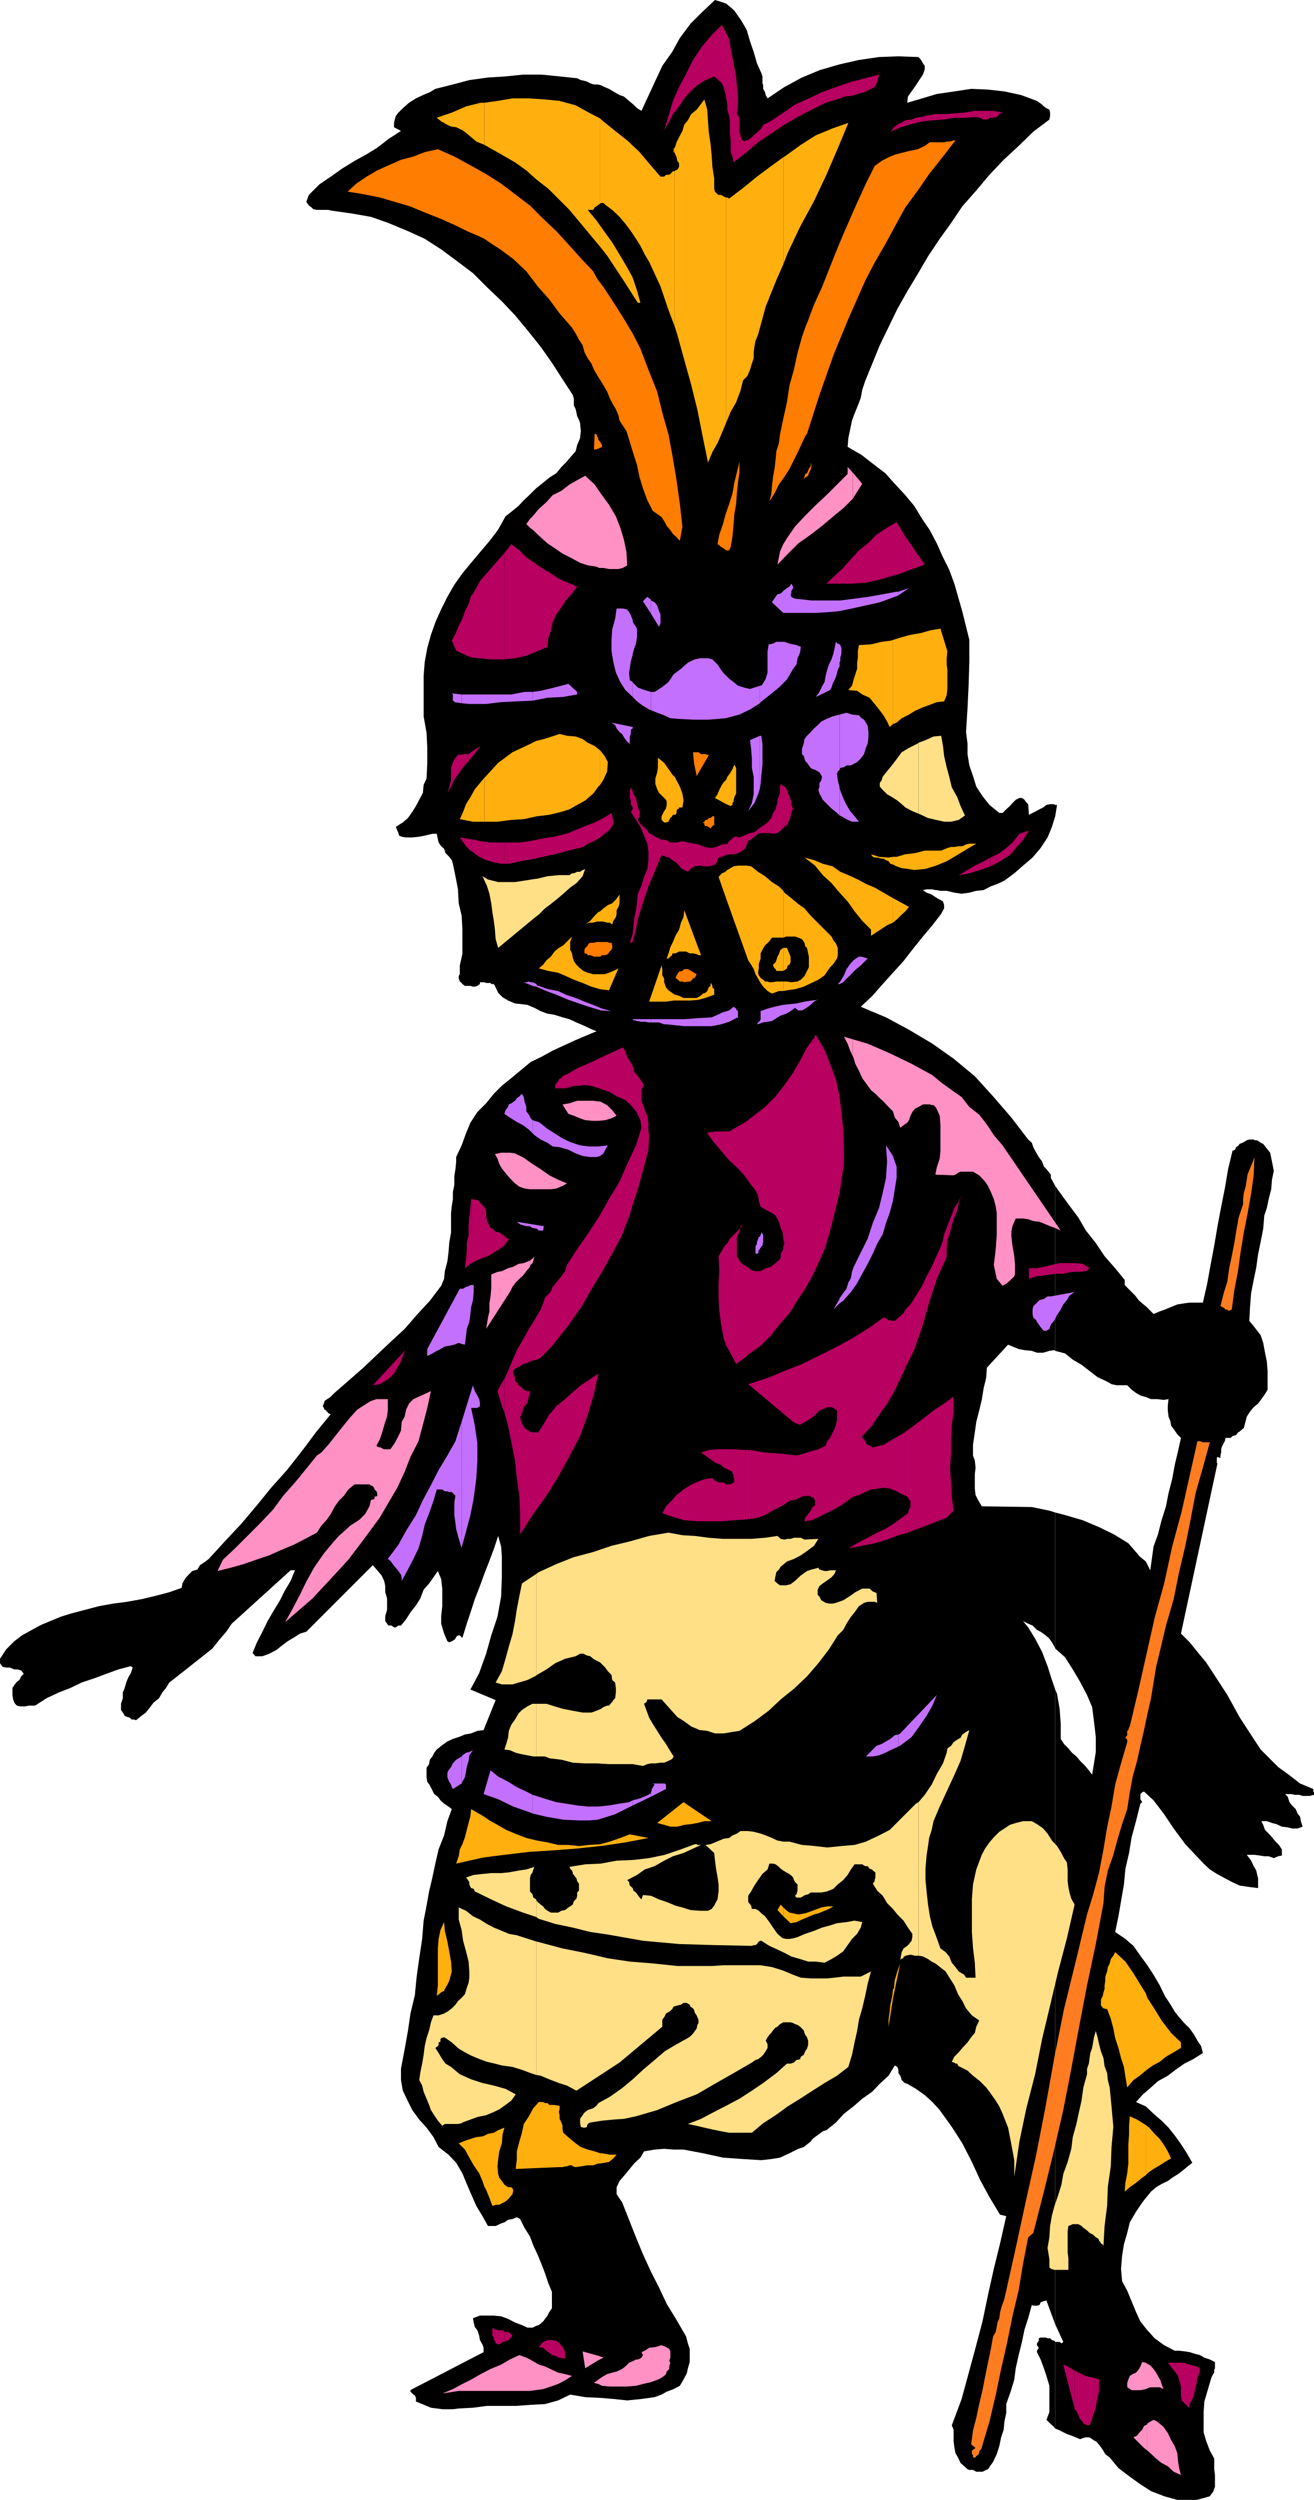
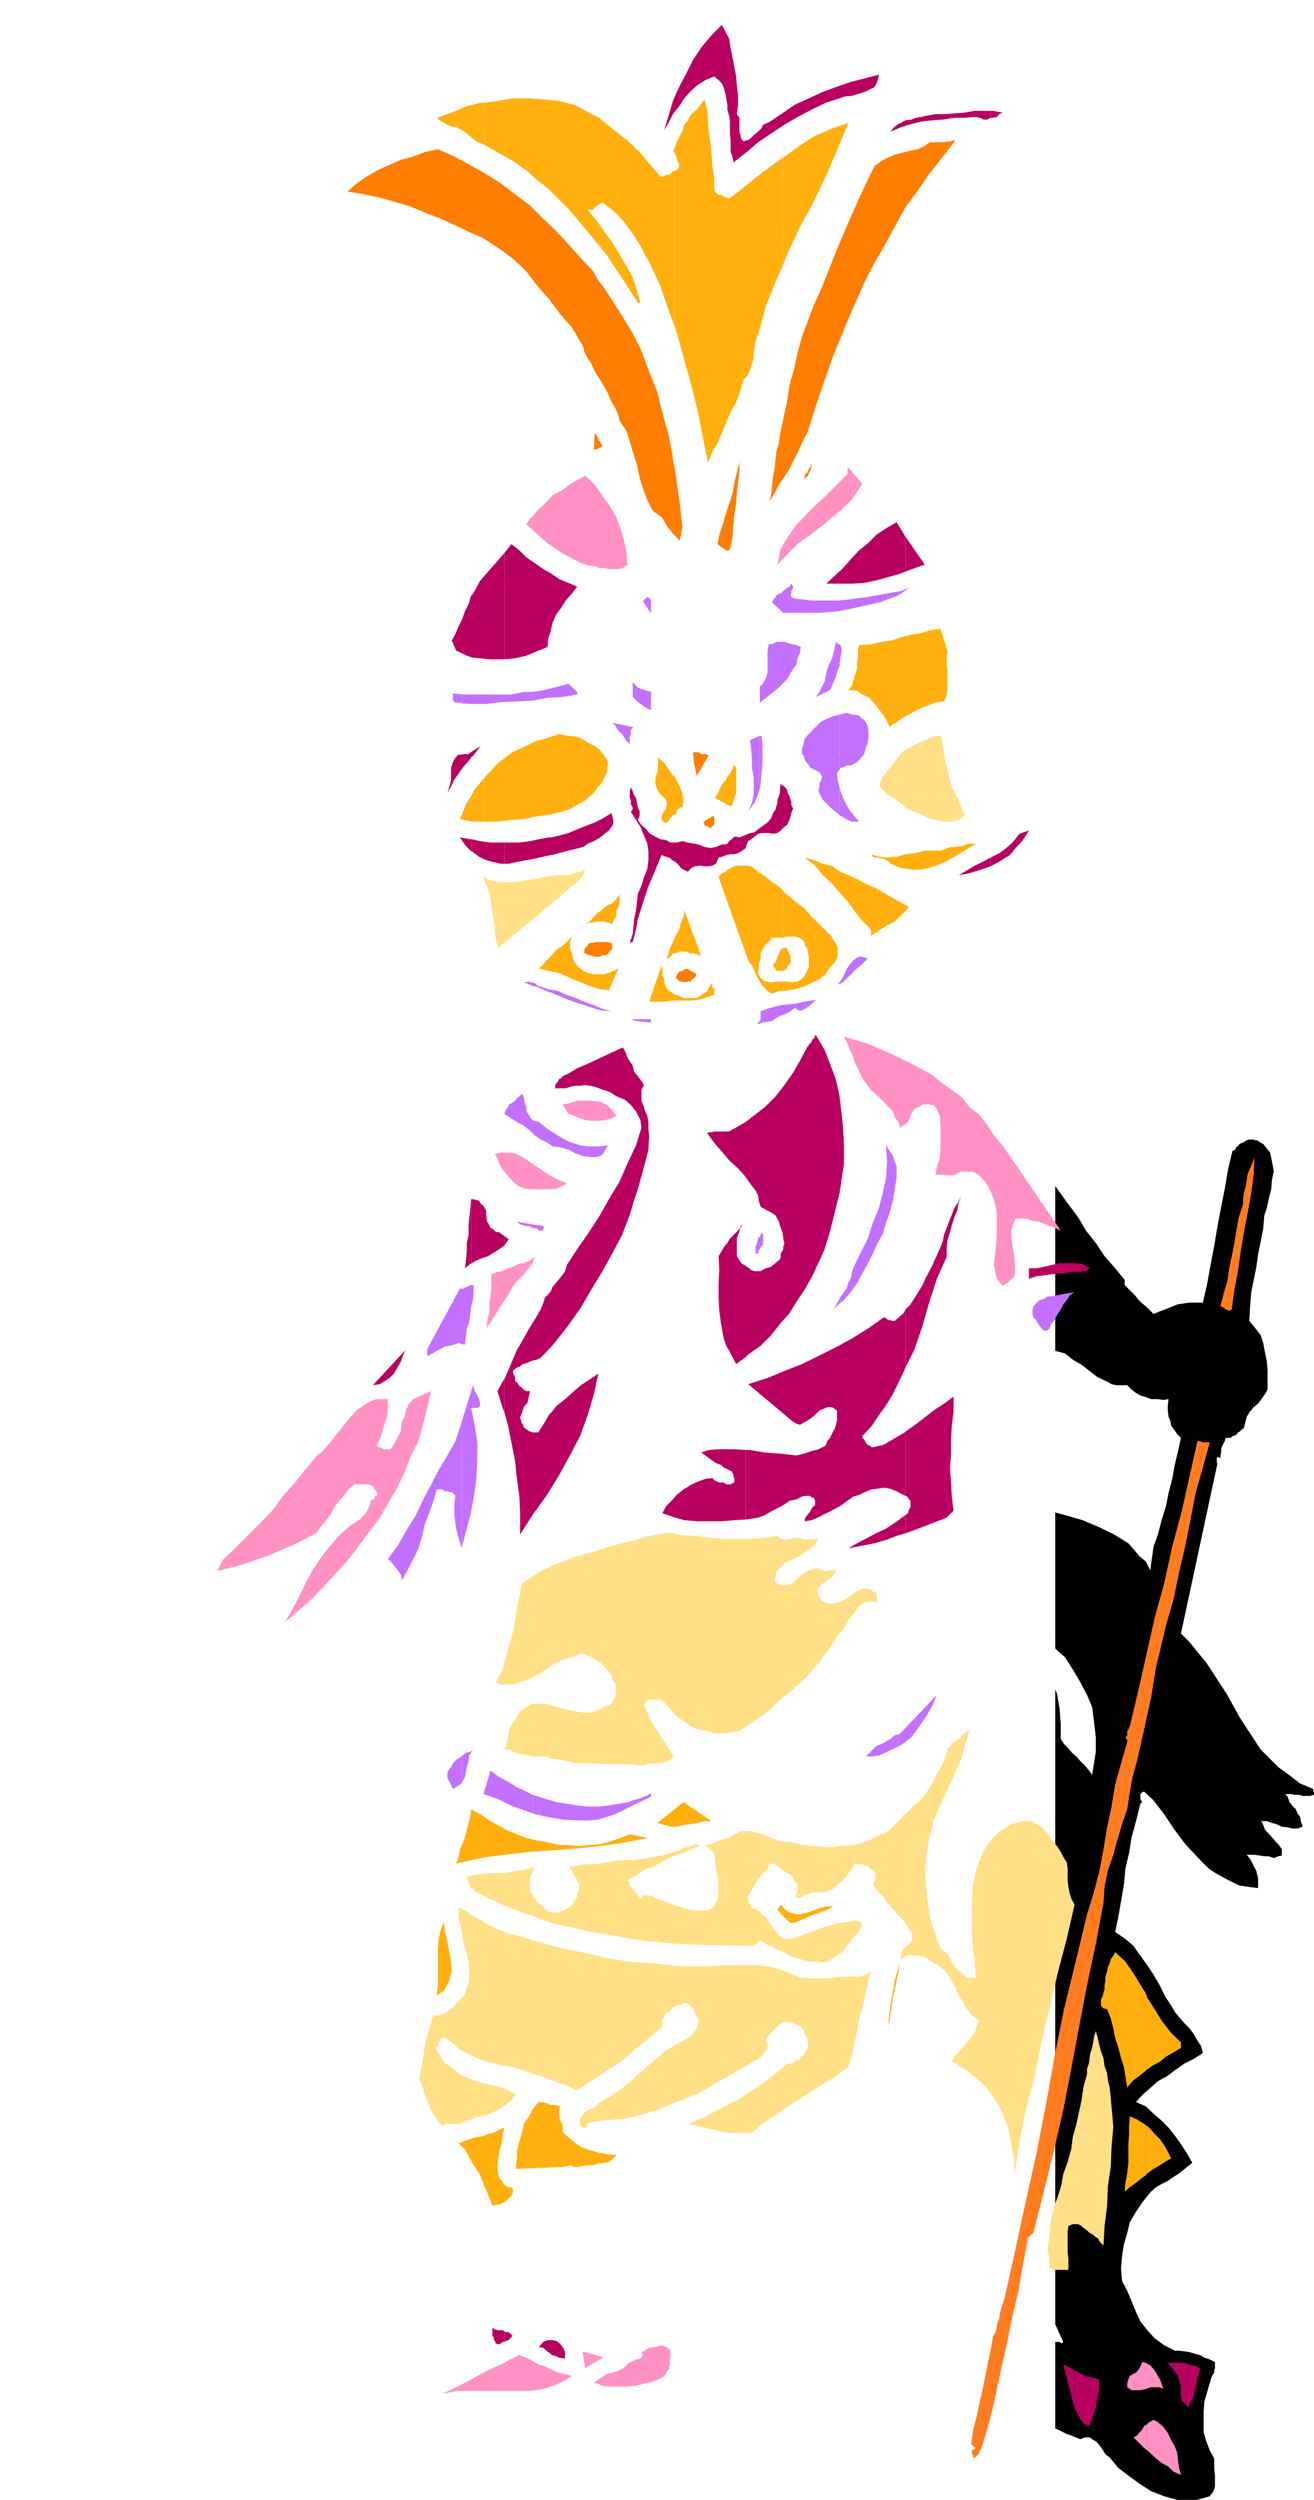
<svg xmlns="http://www.w3.org/2000/svg" width="359.5" height="683.598">
  <path d="m288.703 664.098.797.3 1.402.7 1 .5 1.2.402 2.398 1 1.402-.5h1.2l1 .7.898.5 1 1.198.703 1 .7 1.2 1.199.902 2.398 2.898 2.902 2.2 2.899 2.101 3.101 2 3.598 1.399 3.602 1h5.3l1.899-.5 1-.297.699-.203.5-.7.402-.5.5-1.398v-3.2l-.199-1.6v-2.9L331 670.099l-1-2.598-.7-2.402v-5.5l.2-2.899.8-2.699.7-2.402.203-.7.297-.898.402-.8.301-.4v-.8l.2-.402v-1.7L331 645.2l-1.5-.5-1.2-.699-1.198-.3-1.602-.5-1.2-.2-1.698-.2h-1.2l-2.902-1.5-2.598-1.902-2-2.199-1.902-2.398-1.2-2.602-1.198-2.898-1.2-2.903-1.402-2.597-.297-3.403.297-3.597.5-3.102.902-3.101.7-2.899 1.699-2.898 1.902-2.801 2.2-2.7 1.398-1.202 1.5-.899 1.699-.8 1.203-.899 1.598-1 1.199-.902 1.203-1 1.5-1.2-1.5-2.597-1.402-2.203-1.7-2.399-1.898-2.398-1.902-1.903-2.2-1.898-2.101-2-2.7-1.2 1.903-2.1 2.2-1.9 1.898-1.702 2.699-1.5 2.102-1.598 2.398-1.7 2.402-1.202 2.7-1.7-.5-1.898-1-1.5-.899-1.602-1.203-1.699-1.5-1.5-1.398-1.601-1.2-1.5-1-1.7-1.699-2.597-1.402-2.903-1.7-2.898-1.699-2.602-1.902-2.597-1.898-2.703-2.2-1.899-2.8-1.898L306 524l.703-4.102.797-4.597.402-4.301 1-4.3.7-4.302L310.8 498l1-4 .199-.8.5-.4-.5-.8v-1.402l.5-.5.5-.2 2.602 2.403 2.898 3.797 2.602 3.902 3.199 4.3 3.101 3.298 1.899 2 1.699 1.601 1.902 1.2 2.2 1.199 1.898 1 2.102 1 2.699.402 2.402.3v-2.702l-.3-1.2-.2-.898-.703-1.2-.7-1.5-.5-.702-.698-.899h2.101l1.5.2 1.2.199h1.199l1.398.5 1.203-.5 1-.2V505.7l-.8-1.199-.903-.902-1-1.2-.898-1-1-1-.5-1.398-.5-1h1.5l1.398.5 1.203.3 1.5.7 1.598.2 1.199.3h1.5l1.402-.5-.5-1.5-.199-1.2-.703-.902-.5-1.199-1-1-.7-.898-.5-1.5-.698-.703h1.699l1 .203h1.199l.902.297h1.899l1.199-.297v-.703l-.2-.2v-.699l-3.597-1.5-3.101-2.398-2.899-2.102-2.202-2.2-2.598-2.602L343 475.5l-1.898-2.902-2-3.098-3.301-6-3.899-6-1.902-2.902-2.398-2.899-2.102-2.601-2.398-2.399 10-46.601h-.2v-1.399l.2-.3.8.3V398l.2-.8v-.9l.199-.702.5-1 .3-.5.2-.899h1.402l.5-.5 1-.3.5-.7.399-.199.8-.7.399-.3.5-1.902.3-1.2L342 386l1-1.2 1.203-1 .899-1.202 1-1.399.699-1.199v-5.102l-.2-2.597-.5-2.403-.5-2.699-.699-2.101-1.699-2.2-1.402-1.699.199-3.8.3-3.801.7-3.598.703-3.402.5-3.598.7-3.402.699-3.598.3-3.602.7-2.097.5-2.403.699-2.699.199-2.601.5-2.399-.5-2.601-.5-2.399-1.598-2-.3-.398-.7-.301-.199-.2-.8-.5h-.7l-.203-.202h-1.2l-.698.203-.801.5-.399.199-.8.3-.2.4-.699.5-.3.698-.7.301-1.203 5-.898 5.301-1 5-1 5.3-.899 5.298-1 5.3-.902 5-1.2 5.301H325.5l-1.5.2-1.898.3-3.399 1.399-1.402.5-1.7.703-.898-.903-1-1-1.203-1-1-.898-.898-1.2-1-1-.899-.902-1-1V350l-2.601-3.2-2.899-3.3-2.402-3.602-2.7-3.398-2.101-3.602-2.7-3.597-2.398-3.301-1.199-1.7v45.098l2.7.7 2.097 1.703 2.402 1.398 4.399 3.399 2.601 1.203 1.2.699 1.398.3h2.902l1.2 1.2 1.199.898 1.199.7 1.703.5 1.2.5h1.699l1.699.203 1.402-.203-.203 1.703v1.398l.203 1.7.5 1.199.2 1.203 1 1.398.699 1 1 1-.801 3.602-.899 3.797-.699 3.8-1 3.903-.703 3.597-1.2 3.801-1 3.899-1.198 3.3-.899 6.5L313.5 427l-1.7-1.402-1.698-2-1.399-1.598-3.902-2.402-4.098-2-4.5-1.899-4.8-1.398-2.7-.703V450.8l2.7 2.398 2.097 3.301 2 3.398 1.902 3.602 1.399 3.3.5 3.9.5 4.3v4.098l-1 6.203-.899-1.203-1-1.2-1.402-1.398-1-1.2-1.2-1-1-1.202-1.198-1.2-.899-1.398v-4.102l-.3-4.097-.7-4.102-.5-1.199v173.598l2.2 4.8-.5.403-.5-.403h-1.2v23.7" />
-   <path d="m288.703 640.398-.203-.3-.7-.2-.5-.5h-.698l-.5-.199h-1.399l-.5.2v.699l-.5.703v.5l.5.699-.5.8v.4l1 2 .899 2.398.699 2.101.8 2.7v7.199l-.8 2.101 1 1 1 .899.402.5v-23.7" />
-   <path d="m288.703 462-.902-2.602-1.2-3.8-1.5-3.899-1.898-3.601-1.902-3.098-1.399-1.7 1.399.7 1.199.5 1.203 1.2 1 .5 1.399 1 1 .898.699 1 .699 1.203.203.5v-37.203l-1.601-.5-4.801-1-13.7-.2-1-1.699-.699-1.398-.199-1.703v-3.899l.2-1.898-.2-1.903-.5-1.398v-2.902l.5-3.399.399-2.898.8-3.102.7-2.898.5-3.102.699-2.898L270 374l5.8-6.3 1.2.5 1.703.698 1.598.301 2 .2 1.402.5h1.7l1.699-.5 1.398-.2.203.2V324.3l-1.203-2.203v-.899l-1.2-1.5-.698-.699-.5-1.402-.899-1.2-.703-1.199-.797-1.5-.402-1.199-1-.902-4.598-6-5-5.797-5-5.5-5.8-4.801-5.801-4.102-6.399-3.8-6.3-3.399-6.903-2.898 3.102-2.903 2.898-3.3 2.8-3.098 2.903-3.2 2.399-3.1 2.898-3.602 2.602-3.098 2.398-3.102.8-1.5v-.898l-.3-1-.898-.5-1.2-.7-1-.702-1.402-.5-1-.7 1-.199h1.602l.8.2h.399l1 .199H259l2.102.5 2 .3 2.101-.3 1.899-.5 2-.2 1.898-1 1.902-.699 1.899-.898 2.699-2 2.402-2.102 2.598-2.199 2.203-2.602 1.899-2.898 1.199-2.902.902-2.899v-3.101l-.402-.2h-1l-1 .2-.899.703-1 .5-.902.5-2 1-.2-2.903-.698-.699-.301-.5-.7-.5h-.699l-1 .5-.902.899-.7.8-1 .903-1 1h-.898l-2.699-2.203-1.902-2.399-1.7-2.601-.898-2.899-1-2.898-.5-3.102V203.3l-.402-3.102.402-6.5.297-6.199.203-6.5v-6l-1.902-7.7-2.2-7.702-1.398-3.797-1.703-3.403-1.7-3.8-1.898-3.598-2.101-3.102-2.2-3.597-2.601-3.102-2.7-2.898-2.597-2.903-3.402-2.597-3.098-2.403-3.8-2.199.199-2.398.5-2.403.5-2.398.699-1.902.902-2.2.797-2.097.402-2.203.801-2.399 4-9.8L245.5 84.5l2.703-4.8 2.899-4.802 2.8-4.8 3.2-4.797L260.203 61l3.098-4.602 3.8-4.3 3.602-4.297 3.899-4.102 4.101-3.8 4-3.899 4.399-3.3.199-1v-.9l-.2-.8-.8-.402-.7-.5-.5-.5-1.398-1-4.3-1.598-4.602-1-4.5-.5-4.598-.2-4.601.7-4.801.7-4 1.198-4.098 1.2.2-1.7 1-1.398 1.199-1.7.898-1.402 1-1.5L253 19v-1l-.5-.7-.5-.902-.7-.8-5.5-.2-5.3.2-5.5.8-5.297 1.2-5.5 1.601-4.8 2-4.801 2.602L210 26.898l-.5-.898-.2-.8-.5-.9v-1l-.198-.5v-1.902L208.3 20l-1.2-2.7-.898-3.1-1-2.9-.902-3.1-1.5-2.602-1.899-2.7-1-.898-1.199-1L197.3.5l-1.7-.5-3.6 3.398-3.098 3.102L186 10.398l-2.098 3.801L181.203 18l-1.902 4.098-1.899 4.101-1.902 4.102-1.2-.703-1-1-1.198-1-1.399-1.2L169.5 26l-1.7-1-1.198-.7-1.2-.5-1-.5-.902-.202h-1l-1-.297-.7-.403-.898-.3-1-.2-1-.5-4.8-.5-5-.5h-5l-4.801.5-4.801.301-5.098.7-4.5 1.199-4.8 1.203-1.5.898-1.899.801-1.902.898-1.899 1.2-1.699 1.5L109 30.8l-.7.898-.3 1-.2.899V34.8l1.903 1-3.402 2.2-3.098 2.398-3.101 1.903L97 44l-3.398 2.098L90.5 48.3l-3.098 2.097L84.5 53.3l-.7 1.898.7 1 .703.5.5.5 1 .2h3.098l.902.199 5.598.8 5.199.903 4.8 1.7 5.302 2.2 4.601 2.1 4.5 2.9 4.598 3.398 4.101 3.101 3.801 3.801 4.098 3.898 3.601 3.801 3.399 4.102 3.601 4.5L151 99.199l2.902 4.5 2.801 4.301.297 1v1.898l.5 1 .203.903.2 1 .5 1 .3.898.2 2.2-.2 1.902-.8 1.898-.403 1.7-1.5 1.699-1.2 1.402-1.198 1.2-1.399 1.698-1.902 1.2-1.7 1.402-1.898 1.5-1.703 1.7-1.7 1.6-1.398 1.5-1.699 1.4-1.902 1.5-2 3.6-2.098 2.798-2.703 3.203-2.598 3.097-2.402 2.903-2.2 3.097-1.898 3.301-1.699 3.399-1.601 3.601-1.2 3.399-1 3.601-.699 3.801-.3 3.8v11.098l.8 4.5.2 4.102v4.098l-.2 4.3-.8 1.7-.2 2.203-1 1.898-.902 1.7-1 1.601-1.2 1.7-1.398 1.198-1.902 1.2.402 1 .297.703.203.699.7.3 1.199.2h1.699l1.902-.2 1.5-.3 2.098-.5h1.199l.3 1.5.2.898.703 1 .797.7.402 1.203 1 1 .7.898.3 1 .7 3.399.699 3.601.199 3.801.8 3.398.2 3.602v6.898l-.7 3.102v2.398l-.3.5v.7l.3.8.5.403.2.297.703.5h1.5l.7.203h.5l.699-.203.699-.5v-.5h1.199l.5.203h1.203l.2.297h.699l.3.5.899 1.902 1.199 1.2 1.5.898 1.902.8 1.899.2 1.5.203 1.902.797 1.7.902 1.898.7 1.902.3 2.2.7 1.898.5 1.902.898 1.899.8 1.898.903 1.703.699-5.703 2.398-6.297 2.903-3.101 1.699-2.899 1.398-2.402 2-2.899 2.403-2.601 2.097-2.2 2.2-2.101 2.601-2.398 2.399-1.899 2.902-1.203 2.898-1.2 3.301-1.5 3.2v1.402l-.198 1.898-.301 1.899V324l-.399 2v1.898l-.3 1.903-.2 1.898V337l-.5 2.898-.199 2.602-.3 2.398-.7 2.7-.203 2.101-.797 1.899-3.101 4.101-3.602 3.899-3.297 3.8-3.902 3.602-3.598 3.398-3.8 3.602-4.102 3.598-3.801 3.3-.297.301-.703.7-.2.199-.8.5-.7.5-.198.703-.301.699.3.5.2.5.5.2v.3h.199l.3.398.5.301h.2l-4.098 5-3.8 5.102L78.5 402l-4.297 4.8-3.902 4.798L66 416.699l-4.5 4.801-4.398 4.8-.899.7-1.5 1-.703 1.2-1.398.398-1 1-.899 1-.8 1.402-.2 1.2-3.402 1.198-3.801 1-3.797.903-3.902.699-3.801.5-3.898.7-7.602 2-2.898.898-2.399 1-2.902 1.203-2.598 1.398L6 447.2l-2.098 1.602L1.703 451 0 453.598v1.203l.703 1 1 .199h1l1.2.5H4.8l1 .3.699.9-.7.698-.5 1-.698.5-.7.903-.5.797v1.902l.2 1.2.3.898.7.8.898.2H7l.902-.2h1.7l3.101-2 3.399-1.597 3.101-1.203 3.098-1.5 3.601-1.2 3.2-1.199 3.3-1.199 3.399-.902.5.402-.5 1.5-.7 1.2-.5 1.198-.5 1.7-.5 1.203v1.597l-.5 1.5v1.7l.5.703.301.5.2.398.699.301.699.2.5.5h.703l.5.198 1.5-1.199 1.2-.898 1.199-1.5.898-1.203 1.5-1.2.902-1.597 1-1.203.899-1.5 2.199-1.7 2.402-1.898 2.399-1.902 2.402-1.899 2.399-1.898L60 448.398l1.902-2.199 1.5-2.199L79.5 429.398h1.203l-1.203 2.903-1.7 2.898-1.198 2.399-1.7 2.8-1.699 2.903-1.402 2.898-1.5 2.899L69.1 452l.801.898H71.8l1.902-.699 1.899-1 1.5-1.199 1.601-1.2 2-1.202 1.399-.899 1.699-.5L102 428l2.402 2.8.7 1.5.3 1.4v1.698l.5 1.7v3.101l-.5 1.7v1.402l.5.699.2.3.199.2h.8l.7.5h.5l.699-.5h.703l1.399-1.7 1.199-1.902 1.5-1.898 1.199-1.902.902-2.399 1.5-1.699 1.2-1.7 1.199-1.702.902 2.203.297 2.597v4.801l-.297 2.7V444l.797 2.7.902 2.1.5.298.7-.297.699-.403.3-.3.2-.5.5-.399h.5l.699.7 1.203-3.899 1.2-3.602 1-3.097 1.398-3.602 1.199-3.3 1.402-3.598 1.2-3.203L136.3 420l.8 2.898.2 2.7v5.703l-.2 5.297-1 5.5-1.699 5.101-1.402 5-1.898 5.301-2.399 4.5 6.899 2.898-3.301 8.2-1.7.203-1.699.699-1.699.3-1.703.7-1.598.5-1.5.7-1.402 1-1.5 1.198-.7.903-.5 1-.698.898-.2 1.2-.699 1V486l.2 1.2.699 1 1.199 2.398 1 .703.699 1 1 .898 1.203.801.899.7-1.2 3.3-.902 3.898-1.5 3.801-.898 3.899-.801 3.8-.899 3.801-.699 3.899-.8 4.101-.403 5-.797 5.301-.703 5-.5 5.098-1.2 5-.698 4.8-.899 5-1 5.301v3.102l.5 2.898 1.399 2.899L112.8 577l1.902 2.598 2 2.203 1.899 2.597 1.398 2.7 2.703 2.101 2.098 2.2 1.699 2.902 1.203 2.898 1.2 2.801 1.398 3.2 1.7 2.8 1.5 2.7h2.102l1.5-.7.898-.3 1-.7 1.203-.2 1.2-.5.898.5 1.199 2.4 1.5 2.398.902 2.402 1.2 2.598 1 2.402 1 2.598.898 2.703 1 2.398v4.5l-.7 1-.5 1-.698.899-.5.703-1.2 1-.699.199-1 .5h-1.402l-1.5-.7-1.899-.702-1.902-1-1.898-.7-2-.199H131.3l-1.899.7.2 1.199.3 1.203.7.898.5 1.5.199 1.2.699 1.199.3.902v1.2l-19.5 10.1-.5.298V654l.802.8.398.2.3.7v1l1.7.698 1.203.5 1.2.5 1.597.2 1.5.203h2.902l1.598-.203 3.902-.2 3.801-.5h7.899l4.101-.3 3.899-.2 3.601-1 3.297-1.597 4.102.699 4.101.2 3.598.3 3.8.398 3.9-.398 3.602-.5 1.898-.7 1.402-.8 1.899-.7 1.699-.902 1-1.699.902-1.699.301-1.402.5-1.7v-3.597l-.5-1.5-.5-1.903-2.601-4.5-2.7-4.398-2.101-4.5-2.2-4.3-2.199-4.802-1.902-4.597-3.797-9.602-.703-1-.797-1.199v-1.902l.797-1.7 1.203-1.398 1.399-1.7 1.398-1.702 1.703-1.598 1-1.7 2.899-.5 2.601-.202 2.598.203H187l5.3 1 5.5 1.199 5.5.398 5 .301 2.7-.3 2.402-.399 2.598-1.2 2.402-1.202 1.5-.5.899-.7 1-.8.5-.7.902-.699 1-.699.899-.7 1-.3 2.601-2.102 2.2-2.398 2.597-2 2.402-2.102 2.7-1.898 2.101-2.2 2.399-2.202 1.699-2.797.699.398.3.801v.898l.5.7.2.5.203.703.797.797.703.203 2.399 1.398 2.398 1.7 2.102 1.902 2 2.199 3.3 4.598 2.899 4.5 2.601 5.101 2.2 4.801 2.601 4.8 2.899 4.798 1.699.402-1.7 7.5-1.699 6.898-1.601 7.2-1.5 7.203-1.899 7.199-1.902 7-1.898 7-2.7 7.2.5 1.198v3.102l.2 1.7.3 1.6.7 1.2.699 1.5 1 .898.902.801.5.2h1l.899.5h1.699l1-.5.5-.2 1.402-2 1-2.101.7-2.2.5-2.398.699-2.102.199-2.199.5-2.398v-2.403L276.5 654l1-3.3.402-3.102.801-3.598.899-3.602.699-3.398 1-3.102 1-3.597.402.199h1l.7-.2.3-.702.7-.297.699-.203h.199l2.402 6.5V462m0-238.8.5-3.102h-.5zm0 0" />
  <path fill="#ff7d00" d="m199.902 149.598-.199.402-.203.5h-.797L198 150l-.2-.2-.5-.202-.5-.5-.5-.297.5-2.602 1-2.898.7-2.602 1-2.898.902-2.903.5-2.898.7-2.8.699-2.9v2.9l-.399 2.8-.3 2.898-.2 2.903-.5 2.898-.199 2.602-.3 3.398-.5 2.899m-36.403 112h.703l.5-.399h.899l.699-.3.5-.7.5-.5.199-.5v-.699l-.2-.7h-.698l-.301-.202H163.5v4" />
  <path fill="#ff7d00" d="M163.5 257.598h-.297l-.703.203h-1l-.398.199-.5.8-.5.4-.2.5v1h.2l.5.198.199.301h.699l1 .399h1v-4m0-134.898h.203l.5-.302h.2l.3-.199v-.5l-.3-.5-.2-.398-.5-.5v-.5l-.203-.203v3.101m0-3.101-.297-.797-.5-.203-.203 4.3h.703l.297-.199v-3.101m0-16.798.902 1.4 1 1.698.7 1.2.699 1.703.699 1.398 1 1.7.703 1.699.297 1.402 1.902 2.898.899 2.903 1 3.297 1 3.101.699 3.399.902 2.902 1.2 3.3 1.5 2.9 1.398 1 1 .698.902 1.403.5 1 1 1.199.7 1 1 .898.898 1 .703-3.898-.703-6.2-.898-6.5-1-6-1.2-6.5-1.699-6-1.402-5.702-2.399-6-2.199-5.797-2.101-4.102-2.7-4.5-2.601-4.101-2.7-4.098-1.601-2.102v26.403" />
  <path fill="#ff7d00" d="m163.5 76.398-1.2-2.199-3.398-3.601L155.5 66.8l-3.297-3.602-3.601-3.398L145 56.199l-4.098-3.101-3.8-2.899L133 47.598l-4.297-2.399-4.402-2.398-4.5-2-3.598.797-3.101 1.203-3.399.898-3.402 1.5-3.098 1.399-2.902 1.703-2.801 1.898-2.398 2.2 4.3.699 4.5.902L108 55.2l4.102 1.198 4.101 1.7L120.5 59.8l3.8 1.699 3.903 1.898 2.399 1 1.898.903 2.203 1.5 1.899 1.2 3.8 2.8L144 74.2l3.102 4.1 3.199 3.598 2.8 3.801 3.399 3.899 1 1.601.902 1.7 1 1.5.5 1.902.899 1.699 1 1.398.699 1.7 1 1.703V76.398m26.402 191h.2l.5-1-.7-.398v1.398m0-1.398-.8-.5-.899-.5h-1l-.5.5-.902.2-.5.698-.5 1 .3.2.899.8h.703l.5.2 1-.2h.7l.699-.8.3-.2V266m0-57.2.7 3.4 3.101-5.302v-.5h-.203l-.5-.199h-1.2l-.698-.5h-1.2v3.102m0-3.101h-.3l.3 3.1zm3.801 20.398h.2l.5.5.3-.5.2-.2.5-.3v-2.399h-.5l-.5.5h-.5l-.2.301v2.098m0-2.098-.203.2h-.5l-.297.5-.402.198.402.301v.399l.297.3h.5l.203.2V224m0-17.102.2-.5h-.2zm26.597-76.3.802-.5.199-.7.5-1 .199-.699v-.5l-.2-.699v1l-.5.7-.198.5-.301.698-.5.2v1" />
  <path fill="#ff7d00" d="m220.3 129.598-.198.8-.2.7.399-.5v-1M220.3 119.3l.5-.702L224.204 108 228 97.2l4.102-10 4.601-10.4 2.598-5 2.902-5 2.598-4.8 2.902-5.3 3.399-4.602 3.101-4.5L258 42.8l3.402-4.403h-.5l-1 .301h-.699l-.902.2h-3.899l-1.402 1-1.898.902-2.399.5-2 .5-1.902.5-1.7.699-1.898 1-1.902 1.398-2.399 4.801L234.703 55l-1.902 4.3-2.098 4.798-2 4.8-1.902 4.801-1.899 4.801-2.199 4.8-1.601 4.298-.801 2V119.3" />
  <path fill="#ff7d00" d="m220.3 89.598-.898 2.601-1.199 4.301-1 4.598-1.203 4.3-.7 4.602-1 4.5-.898 4.3-.3 2.4-.7 2.198-.199 2.2-.3 2.601-.403 2.2-.297 2.601-.203 2.2-.5 1.898 1.402-2.2 1.2-2.398 1.5-2.102L216 128.2l1.203-2.398 1.2-2.403 1-2.199.898-1.898V89.598m-.399 41.5-.8.5.8-.5" />
  <path fill="#b80061" d="m102 378.8 8.902-9.6-.699 1.6-.5 1.5-1 1.7-.902 1.598-1 1-1.399 1-1.5.902-1.902.3m226.3 268.798-.198 1.402-.5 1.2-.2 1.398-.3 1.203-.399 1.699-.3 1.2-.7 1.198-.5 1.5-.902-1-1-1-.2-1.398v-2.402l-.5-1.7-.3-1.199-.899-1.199-1.902-2.402h4.5l1.203.5 1 .203 1.2.297.898.5m-199.199-302.2 1.199-.699L132 344l1.5-.5 1.602-1 1.5-.902 1.398-1V338l-1.398-1-1-.2-.899-.8-.5-.2-.3-.702-.7-1.2L133 332.2V331l-.7-1.2-.8-.702-.398-.7-.801-.3-1.2-.2v17.5" />
  <path fill="#b80061" d="M129.102 327.898h-.2l-.199 2.403-.3 2.597-.2 2.2v2.601l-.5 2.2V342l-.203 2.398-.297 2.403 1.5-1.203.399-.2v-17.5m0-95.098 2 1.5 1.898.9 1.703.5 2.399.5H138v-5.802h-3.797l-2.902-.398-2.2-.5v3.3" />
  <path fill="#b80061" d="M129.102 229.5h-.399l-2.902-.5 1.699 2.398 1.402 1.403h.2V229.5m0-22.602.3-.199 1.2-1.5.898-1.199-2.398 1.5v1.398m0-1.398-.899.7h-1l-1.402.198h-.5l-.7.801-.699 1.2-.5 1.601v3.398l-.5 1.903-.5 1.5 1-1.703.899-1.899 1.199-1.699 1.203-1.7 1.5-1.702.899-1.2V205.5m0-25.7 2 .2 3.101.3H138v-29.1l-6.7 7.698-1 1.903-1.198 2v17m0-17.001h-.2l-.699 2.4-1 1.898-.703 2.101-1 2-.898 2.102-1 1.898 1.199 2.7 2.902 1.402 1.399.5v-17M138 640.398l.5-.3.703-.2.297-.5.402-.199.301-.5-.703-.699-.5-.3h-.7l-.3-.2v2.898" />
  <path fill="#b80061" d="m138 637.5-.5-.3h-1.2l-.898-.2-.699-.5v2.2l.399.5v.698l.3.2.2.703.699.297.8-.297.399-.403h.5V637.5m0-251.3 1 3.6.902 4.598 1 5 .5 4.801.7 5L142.3 414v5.598l3.601-5.598 3.598-5 1.203-1.902v-20.7l-.402.301-1.5 2.602-1.399 2.199-.3.2h-1.399l-.5-.2H145l-1-.7-.7-.5-.198-.702-.301-.297-.5-1.703.5-1.2.5-1.597 1-1.203.402-1.7.297-1.5h-1l-.7-.398-.5-.5-.698-.5-.7-1-.5-.402v-1l-.5-1v-.899l1-.699.7-.3 1-.7.898-.2 1-.5.902-.3 1-.2 1-.5 2.801-2.902v-15.3l-.402.5-1.2 1.203-.5 1.597-.699 1.7-1.699 2.902-1.5 2.398-1.601 2.903-1.7 2.898-1.199 2.801-1.203 2.898-1 2.2v9.101" />
  <path fill="#b80061" d="m138 377.098-.5.703-1.398 2.597L137.5 385l.5 1.2v-9.102m0-36.5 1.203-1.7L138 338v2.598m0-104.398h1.203l2.2-.5 4.8-.9 4.5-1V229H150l-2.598.5-2.402.5-2.898.398H138v5.801m0-55.899 2.902-.3 3.098-.7 2.902-1.202 2.899-1.2.199-2.398.703-1.902V156.8l-2.101-1.203-2.399-1.7-2.203-1.5-1.898-1.898-2.2-1.7-1.902 2.4v29.1M150.703 643.7l.297.3.902.2 1 .5 1 .198h.7V643.2l-.5-1.199-1-1.2-.899-.702-1.203-.2h-.297v3.801" />
  <path fill="#b80061" d="M150.703 639.898h-.902l-1.2.5-1.199 1.403 1.2.199.898.8.5.4.703.5v-3.802m0-232.8 2.2-3.598 2.898-5.3 2.902-5.5 2.098-5.802 1.699-5.699 1.203-5.601-2.203 1.5-2.598 1.703-2.199 1.898-2.101 1.899-2.399 1.902-1.5 1.898v20.7m0-38.7 1.2-1.398 3.597-4.602 3.402-4.8 2.899-5 2.902-4.797 2.797-5 2.703-5.102 2.098-5.5 1-3.398 1.199-3.602 1-3.601.902-3.297 1-3.903.2-3.597-.2-1.903V307l-.3-1.902-.7-1.5-.199-.899-.3-.699-.403-1v-2.902l.402-.899.301-.5-1-1.5-.902-1.199-.801-.902-.398-1.7-.801-1.199-.7-1.199-.5-1.402-.699-1.2-1.902.903-2.2 1-1.898.898-2.101 1-2.2 1-2.199.899L156 293.3l-2.098 1-.3.5-.5.199-.2.2-.199.5-.5.5-.3.5v.898h2.898l1.199-.399 1.5-.3h1.203l1.2-.2 1.597.2 1.203.3 2 .7 2.098.699 1.902 1.203 2.399 1 1.5 1.398 1.398 1.7 1.203 2.402.297 2.097-1.5 4.801-2.398 5.102-2.102 4.797-2.898 4.8-2.399 4.301-3.101 4.801-3.2 4.598-2.8 4.3-.5 1.7-1 1.402-1.399 1.7-1 1.198-.5 1.2v15.3m0-134.597H151l4.5-1.202 4.102-1 1.199-.899L162.5 230l1.703-1 1.2-1 1.199-.902.898-1.2.3-.699v-1l-.3-1-.2-.898-2.198 1.398-2.399 1.2-2.601 1-2.2.902-2.402 1-2.598.699-2.199.5v4.8m0-61.202v-.2l.5-2.199 1-2.199 1.399-1.902 1.199-1.899 1.699-1.898 1.402-1.903-2.402-1-2.398-1-2.399-1.597v15.797M204 415.5h.3l3.102-.5 1.899-.7 1.699-1 1.703-.902 1.598-.8 1.699-1.2 1.902-.398 1.5-.8 1.899-.2 1.402.7.297.698v1.2l-.7.5-.5 1-.698.902-.801 1-.2 1 1.899-.3 1.703-.7 1.899-1 1.5-.7 3.101-1.702 3.297-2.399 1.5-.398 1.703-.801 1.598-.7 1.699-.202 1.703-.297 1.899.297 1.699.703 1.902 1 .5.199v-17.5l-.203.2-5.797 3.398-3.101.703-.301-.203-.399-.297-.5-.203-.5-.5-.199-.5-.3-.5-.5-.399v-.5l2.699-2.898 1.898-2.903 1.902-2.597 1.899-3.102 2.902-6 .5-1.199v-15.902l-.5 1-2.402 2.101h-.7l-.5-.199h-.5l-.699-.5-.199-.2h-.5l-4.101 2.9-4.5 2.8-4.399 2.398-4.8 2.403-4.5 2.199-4.801 1.898-4.602 1.903-5.297 1.699L217 388.8l.902.5 1 .298.5-.297.899-.5 1.5-.903 1.199-1 1.203-1.199 1.7-.699.398-.2h1.199l.5.2 1 .7v2.698l-.297 1.2-.402 1.203-.5.898-.7 1.5-.8.899-.399 1.203-2 1-1.902.5-2.098.699-2 .5-4.3-.5-4.301-.3-4.098-.7H204v19" />
  <path fill="#b80061" d="m204 396.5-3.297-.2h-4.402l-2.399.2-2.101.7 1.199.8.902.7 2 1.398 1.399.5.699.703 1.5.699.902.5v.5l.301.2v.8l.2.2v1l-.2.198-.8.5h-1.2l-.703-.5h-1.2l-.5-.199-.698-.3-.7-.7-1.902.2-2.2.8-1.898.899L187 407.3l-1.898 1.5-1.2 1.398-1.699 1.7-1 1.902 2.899 1 3.101.898 3.598.301h6.699l3.402-.3 3.098-.2v-19m0-25.401.703-.7 3.399-2.398 2.898-2.902 2.402-3.098 2.598-2.902 2.203-3.598 2.098-3.102 2-3.597 1.601-3.403 1.7-3.8 1.199-3.899 1-3.8 1.902-7.7 1.2-7.898V313.5l-.2-4.8-.5-4.602-.5-4.297-1-4.602-1.601-4.3-1.5-3.801-2.399-4.098-.203.2-.297.8-.402.2-.301.698-.2.301-.5.399-.198.5-.301.3-1.899 3.602-1.902 3.3-2.398 3.4-2.399 3.1-2.902 2.9-3.098 2.398L204 306.8v15.097l1.703 2.403 1 1.199.7 1.398.199 1.5.5 1.602 1.398.8 1.703.9 1 .698.899 1.7.5 1.703.5 1.199.199 1.7.3 1.398-.3.703v.797l-.2.402-.5.8v.9l-.199.698-.699.5-.5.5-.703.5-.5.5-.7.2-.8.203-.898.5-.5.297h-1.7l-.902-.297-.797-.703-.402-.2-.301-.3v25m0-24.999-.5-.2-.7-.5-.5-.699-.398-.699-.3-.5v-4.8l.3-1 .399-.9.3-1-2.898 2.9-.703 1.198-1 1.2-.5.902-.898 1.5.199 3.8-.2 3.598v3.903l.2 3.797.5 3.601L198 366l.703 2 .797 1.398.902 1.7 1 1.902 2.598-1.902v-25m0-39.298-1.2.7-3.3 1.898h-3.898l-.899.2h-.8l-.403.3 1.902 2.602 1.899 2.2 2.199 2.6 2.402 2.2 1.899 2.098.199.3v-15.097m0-74.903.3-1 .403-.898.797-.5.902-.7 1-.8.899-.2h2.199l1 .2 1.203-.2.899-.702 1-1 .699-.5.699-1.399.3-1 .2-.898.5-1.203-.5-1v-.899l-.2-.5-.3-1-.5-.898-.2-1-.698-.703-1-.7-.2.903v1.5l-.3.898-.399 1v.899l-.3.8-.2.903-.703 1-.5 1.398-1 1.2-1.398 1-1 .699-1.2 1-1.199.203-1.203.5v3.597m0-3.598-.5.2-1.2.5-.698-.2h-.7l-.199.2-.8.7-.403.3-.5.7-.5.198h-1l-1.598.7-1.5.3-1.699-.3-1.601-.7-1.2-.199-1.699-.3-1.5-.399-1.601.398h-1.7l-1.199-.699-1.5-.199-1.402-.7-1.7-1-.699-1-1.402-1.202-1-1.399.5-1.199v-1.2l-.5-1-.2-1.202-.3-1.399-.7-1-.198-.898-.5-1-.301 1V218l.3.898v1l.5.903v.5l-.5.699 1.399 2.2 1.203 1.898 1 2.402.899 2.2.3 2.1v2.4l-.3 2.398-.899 2.203-.703 2.398-1 2.2-.2 2.101-.3 2.398-.5 2.403-.2 2.199-.198 1.898-.801 2.403.8-.203.899-3.399.5-2.898 1-3.102.902-2.898 1-2.903 1.2-2.8L181 233.8l1.203.5.899.199.8.7.899.5 1 1 .5.698.902.5 1 .5.899-1 1-.5 1.398-.199 1.203.2h1.2l1-.2 1-.5.699-1.699.898-.2 1.203-.5 1-.202h1.2l1-.297.898-.5 1-.703.199-.2V228.3m0-186.5.3-.202 3.102-2.7L211 36.5l3.602-2.402L218.203 32 222 30l3.902-1.902 3.801-1.2 1.399-.5 2-.199 1.601-.5 1.7-.5 1.5-.699 1.398-.7.699-1.402.5-2-3.797 1-3.902 1-4.098 1.403-3.8 1.398-3.602 1.7-3.801 1.699-3.2 2.203-3.097 2.097-1.203.7-1.2.5-.5 1-.898.902-1 .8-.902.9-1 .698h-.5v3.403m0-3.403-.5.301-.7-.699-.198-1-.301-1v-3.8l-.7-1 .301-2.4V26l-.3-2.7-.2-2.402-.5-2.597-.5-2.703-.5-2.399-.402-2.601-2-3.797-2.797 2.797L192 12.8l-2.398 3.597-1.899 3.801-1.902 3.602-1.7 3.797-1.199 4.101-1.199 3.899 1.2-2 1.199-2.399 1.699-2.101 1.402-2.2 1.7-1.898 1.898-1.7 2.199-1.4 2.402-1 1.2 1 .898.903L198 24l.5 1.7.203 1.198.297 1.7V30l.5 1.7.203 1.5v3.3l.2 1.898v3.2l.5 1.203.3 1.597L204 41.801v-3.403M247.703 419.3l1.399-.5 3.199-1.202 3.101-1.2L259 415l1.902-1.902-.5-3.899-.199-3.8-.3-3.801.3-4.098v-3.902l.2-3.797.5-3.801v-4.102l-2.602 1.903-2.899 1.898-2.402 1.899-2.898 2.203-2.399 1.699V409l.5.2.5.8.399.398v1.7l-.399.703-.3 1-.7.5v5" />
  <path fill="#b80061" d="m247.703 414.3-1.902 1.4-1.7 1.198-1.898 1.2-2.203 1-1.7.902-1.898 1-1.902 1-2.398 1.398 3.601-.699 3.598-.699 3.402-1 3.098-1.2 1.902-.5v-5m0-40.3 2.399-4.8 2.199-6.302 1.902-6.699 2.098-6.5 2.699-6v-2.101l.203-2.399.7-2.199.5-1.902.699-2.2.8-1.898.399-2.2.8-1.902-1 1.903-1 1.5-.699 1.898-.699 1.7L259 335.8l-.7 1.699-.3 1.7-.7 1.898-1.198 2.601-1.2 2.7L253.5 349l-1.2 2.598-1.698 2.703-1.5 2.398-1.399 1.399V374m0-217.7 1.899-.702 3.398-1.2-5.297-7.699v9.602" />
  <path fill="#b80061" d="m247.703 146.7-2.402-3.9-2.598 1.5-2.902 1.9-2.399 2.398L235 150.5l-2.2 2.398-2.097 2.403-2.402 2.199-2.2 2.098h7l3.301-.2 3.399-.699 3.601-1 3.098-.898 1.203-.5v-9.602m0-112.301 1.7-.5 2.898-.699 2.8-.3 2.899-.2 3.102-.5H264l3.102-.199 1 .2 1 .5H270l1-.5v-1.9h-4.297l-2.902.5-2.7.2-2.8.2h-2.399l-2.699.5L252 32l-1.398.2-1.2.5-1.699.198v1.5m0-1.5-1.203.7-1 .5-.898.703-1 1.199 2.898-1.2 1.203-.402v-1.5m23.297 204 2.602-1.398 2.699-1.7 1.601-1.902 2-2.199 1.598-2.601-2.598.902-1.902 2.398-1.7 1.5-1.898 1.403L271 234.5v2.398" />
  <path fill="#b80061" d="m271 234.5-2.2 1.2-2.097 1-2 1.198-2.402 1.403 2.902-.5 2.899-.903 2.898-1V234.5m0-202.3h.703l1-.2.7-.8.898-.4-2.598-.5H271v1.9m23 626.6.5.5.5 1 .203.5.297.7.703.7.2.5 1 .5h.699l.699-1.7.3-1.2.7-1.702.199-1.7.3-1.398.403-1.7v-3.1l-1.402-.5-1.2-.2-1.199-.3-1.402-.7-1-.5-.5-.2v10.5" />
  <path fill="#b80061" d="m294 648.3-.7-.5-1.198-.702-1.2-.5 3.098 12v.203-10.5m0-300.501h1l2.102-.202 1-.797-1.899-1.203-2.203-.2v2.403m0-2.403h-4.098l-2.101.5-2.2.5-1.898.403H281.5v2.898l2-.699 1.902-.2 1.899-.3 1.902-.2h1.899l2-.5H294v-2.402m-91.398-9.598.699-1-.7.5v.5" />
  <path fill="#c470ff" d="m287.102 363.398-.801.5h-.7l-.5-.5-.398-.5-1-1.398-.203-.5-.797-.7-.203-1v-1.202l.203-.899.797-.8.902-.899 1.2-.3 1-.7h.898l6.5-1.2-1.398 1-.7 1.2-1 1.2-.699 1.398-1 1.5L288.5 361l-1 1.2-.398 1.198M126.3 487.7l.2-.5.703-1.2.297-1.602.203-1.199.5-1.699.2-1.5 1-1.402-1 .5-.903.203-1 .699-.2.3v7.4" />
  <path fill="#c470ff" d="m126.3 480.3-.8.5-.7.4-.898 1-.5 1-.699.898-.3.703V486l.3.8.2.4.5.8.199.7.3.5 1.598-1 .8-.5v-7.4m0-57.1 1.2-4.4 1.203-4.5.899-4.6.699-5.302.3-4.8v-5l-.699-4.797-1-4.801h1.7l.699-.5v-.902l-.2-1-.5-1-.699-1.2-.3-.898-.2-.7-3.101 10v34.4" />
  <path fill="#c470ff" d="m126.3 388.8-1.698 5.298-2.2 3.902-2.402 4-2.098 4.098-2.199 4.101-1.902 4.102-2.7 4.297-2.101 3.8-2.898 3.903.699.5.5.699.699.898.703.801.297.399.703 1 .2.703v1l1.699-3.102 1.5-2.898 1.398-2.903 1-3.398.703-3.102 1.2-3.097 1.199-3.403.898-3.097h1.5l.703.5h.7l.5.199h.699l1 1-.301 1.898v3.403l.3 2.097.2 1.7.5 1.902 1 3.398v-34.597M126.3 367.5l.903.2.297-2.4.203-1.902.7-1.898.3-2.2.2-1.902.5-1.898.199-2.2v-1.902h-.899l-.3.2-.7.3h-.203l-.797.5h-.402V367.5m-.001-15.102h-.5l-8.898 16.5v1.903l1.399-.703 1.199-.7 1-.5 1.203-.699 1.2-.199 1.398-.3 1.199-.5.8.3v-15.102m0-160.098 2.102.2H133l4.102-.5 4-.2 4.601-.202v-2.399H143.5l-3.598.7h-13.601v2.402" />
  <path fill="#c470ff" d="m126.3 189.898-2.698-.3.3.3v1.7l.399.203V192l2 .3v-2.402m19.402 306 3.797.903 4.602.797 4.601.203h2.399l2.398-.203 2.602-.797 2.199-.703 4.8-2.399v-1.398l-1 .5-2.601.398-2.898.5-2.899.301h-2.902l-2.899-.3-3.101-.5-2.598-.4-2.703-.8-2.797-.902-1-.297v5.097" />
  <path fill="#c470ff" d="m145.703 490.8-1.703-.902-2.598-1.199-2.402-1.5-2.7-1.398-2.097-1.703-1.902 6.5 4 1.402 4.101 2 4.598 1.598.703.3v-5.097m0-155.001h.2l1 .2.5.5h1.199l.199-1.2-3.098-.5v1m0-1-4.3-.702.898.703 1 .297.699.203h1l.703.5v-1m0-24.903.5.5 1.7 1.2 1.898.902 1.402 1 1.899.2 2.398.698 2 1 1.902.7 2.098.3h1.703l1-.3.899-.7.5-1 .699-1.199-2.598.301h-2.601l-2.399-.3-2.703-.9-2.098-1-2.199-1.402-1.902-1.199-2.399-1.898-1.199-.301-.5-.2v3.598" />
  <path fill="#c470ff" d="m145.703 306.3-.5-.5-.5-1-.703-.902V302.7l-.5-1.5-.2-1.199-.5-.902-.698.703-.7.5-.5.699-1 .7-.699.3-.203.7-.7.898-.3 1 1.5 1 1.902 1.203 1.7.898 1.601 1.2 1 1v-3.6m0-36.702 1 .203L149.5 271l2.703 1 3.297 1.398 2.902 1 2.7.903 3.3 1 2.899.199-2.598-.7-2.402-1-2.399-.902-2.402-1-2.7-.898-2.097-1-2.703-.5-2.598-.902h-.3l-.399-.5-.5-.297-.5-.203v1" />
  <path fill="#c470ff" d="M145.703 268.598h-.5l-.5-.2-.703.2h-.7l2.403 1v-1m0-77 4.098-.797 4.101-.203 4-.7v-.699L155.5 187l-3.797 1-3.8.898-2.2.301v2.399M173.102 493.7l5-2.4v-.902l-.5.2-.2.203-2.402 1-1.898.5v1.398m0-214.801 1.199.301 1.199.2h.902l1.2.199h.5v-.899h-5v.2m0-79.899.199-.2h-.2zm0 0" />
  <path fill="#c470ff" d="m173.102 198.8-5.801-1.202 1 .703.402.898.797 1 .703.5.5.899.7 1 .699.703.5.297-.301-.297v-1.903l.3-.699V199.5l.5-.3v-.4m.001-8.202 1.199 1.203 1.601 1.199 1.7 1 .5.2v-5l-1-.302-.7-.199-.902-.3-1-.399-1.2-1.2-.198-.3v4.098" />
-   <path fill="#c470ff" d="m173.102 186.5-.801-.5-.2-1.902.2-1.399.3-1.898.5-1.703V169.5l-.5-1.2-.5-1-.699-.702-1-.2h-1.699l-.402 2.801-.801 2.899-.2 2.902v2.898l.5 3.102.7 2.898 1.203 2.602 1.399 2.2 1.5 1.398.5.5V186.5m0-7.7.398-1.402.5-1.398.3-2v-1.902l-.3-.7-.7-1-.198-.398v8.8m5 312.5 4.101-2.1V488l-.3-.3h-3.301l.5.3-.5.7v.198l-.301.301v.399l-.2.5v1.203m.001-211.703h2.199l1.402.5h.7l2.699.3 2.101.2h7.5l2.598-.5 2.199-.7 1.902-1 .5-.199V276.5l-.3-.2-.2-.5-.699-.5-1.203 1-1.7.5-1.5.7-1.597.7-3.601.198-3.899.301h-9.101v.899m0-85.398 1.699.698 1.902.7 1.7.8 2.398.2 4.101.203h4l4.598-.403 3.8-1 2.903-1.398 2.7-1.7v-4.8l-.5.2-1 .3-1.2.398L203.5 188l-1.598-.5-1.199-1-1.203-.902-1.5-1.5-.7-.899-1-1.5-1.398-1.398-1.199-.301H191.5l-1.398.3-1.899.9-1.902 1.698-2 1.5-1.399 2.102L181 188l-1.898 1.2h-1v5m0-26.4 2.199 3.598.402-1V168l-.402-.902-.5-1.5-.7-.899-1-.5V164v3.8" />
  <path fill="#c470ff" d="m178.102 164-1-.8-1.2 1.198 2.2 3.403V164m29.8 177.598.2-.5.5-.5.199-1v-1.899l-.5-.699-.2.7-.199.5v3.398m0-3.398h-.3l-.2.698-.3.7v.5l-.399.703v2h.7l.199-1 .3-.203v-3.399m0-58.301.7-.3 1.398-.2 1.203-.199 1.2-.8 1.199-.7 1.5-.5 1.199-.699 1.199-.902.902.703h1l.899-.5.8-.5.899-.703.703-.7.5-.3.7-.2-1.903.2-1.898.3-2.2.5-1.902.2-1.898.203-2.2.5-1.902.5-1.898.699v2.2l-.2.5v.698m0-.698-.3.198-.2.2-.3.5.8-.2v-.699m0-63.601.2-1.2.199-2.398.3-2.902v-5.5l-.3-2.399h-.399v14.399" />
  <path fill="#c470ff" d="m207.902 201.2-2.699 1.198.297 2.403.203 2.597V210l.5 2.398v4.801l-.5 2.399-1 2.203 1.7-2.203 1-2.399.5-1.601v-14.399m-.001-8.899.2-.3 2.398-1.902 2.602-2.098 2.199-2.2 1.699-2.902.902-1.199.301-1.699.7-1.602.199-1.5-1.2-.5-.902-.199-1-.199-1.398-.5h-2.2l-.902.5-1.2.2-.3 1.898v5.8l-.5 1.7-.7 1.203-.5.699h-.398v4.8m21.801 164.098 1-.699 2.098-2.398 1.699-2.403 1.402-2.597 1.5-2.703 1.399-2.797 1.199-2.703 1.5-2.598.902-3.102 1-2.699.899-3.3.5-3.2.5-3.101V319l-.5-1.402-.5-1.5-.899-1.399-1-1.5.301 4.399-.3 4.5-.903 4.101-1 4.102-1.7 4.097-1.398 4.301-1.902 3.801-2 4.098-.398 1.203-.301 1.699-.7 1.2-.5 1.698-.898 1.2-1 1.402v1.398m0-1.398v.2l-.703 1.198-1 1.7 1.703-1.7V355m0-85.902 1-.5.899-1 1-.899.898-1 1-.898 1-.801 1.902-1.902-.699-.2-1-.3H235l-.5.3-1 .7-.898 1-1 1.402-.7 1.7-.699 1.198-.5.7v.5m0-.5-.5.5h.5zm0-45.598.5.2 1.7 1 1.199.5H235l-1.2-1.5-1.198-1.4-1-1.702-.7-1.399-.699-1.699-.5-1.402V223" />
  <path fill="#c470ff" d="M229.703 215.598v-.297l-.5-1.903L229 211.5l.203-.5.5-.5v-15.102l-1.902.5-1.7.7-1.398.703-1 1-1 .898-.902 1-1 1-.7.899-.199 1.203-.5 1.5v1.398l.5.5.399 1.399.5.5.5.703.5.699.5.3.699.2 1.203.7.5.8.2.398-.2 1-.5.7v1l-.3.902.3 1 .899 1.7 2.398 2.398 1.5 1.203.703.699v-7.402" />
  <path fill="#c470ff" d="m229.703 210.5.2-.5.8-.2h.2l.699-.5h1.199l1.699-.902 1-1 .902-1.199.5-1.699.5-1.2.2-1.702v-1.399l-.2-1.699-.5-.902-.5-.797-.699-.403-.703-.8-1.898-.2-1.5-.5-1.899.5V210.5m0-29.5.2-.2v-1l.3-1v-1.6l-.3-.802-.2-.199V181m0-4.8-.5-.2-.5-.5-.703 3.3-.5 1.5-.7 1.4-.5 1.5-.398 1.6-.3 1.7-.7 1.2-.699 1.5-1 1.398 3.899-1.899.398-.699.3-1 .5-1 .403-.902.297-1 .203-.899.5-1v-6m0-9.101 2.399-.5 4.601-1 4-.899 4.098-1.5 1-.398v-1h-.5l-3.801.699-3.898.7-3.801.5-3.899.5h-.199v2.898m0-2.898H222l-4.5-.5-.5-.2-.5-.3-.2-.7.2-.2v-.702l.5-.797v-.403l-.5-.8-.5.8-.7.403-1 .797-.698.703-.899.199-.5.7-.703 1-.297.5 3.098 2.898h8.902l4.598-.297 1.902-.203v-2.899M245.8 477.598l.7-.399 2.902-2.199 2.098-2.902 2-2.899 1.602-2.8 1.199-2.899-10 10.5-.5.3v3.298" />
  <path fill="#c470ff" d="m245.8 474.3-1 .2-1.198 1-2.399 1.398-1.402.5-1 1-.899.903-1 1h1.899L240.5 480l1.703-.7 1.399-.702 2.199-1V474.3m-.001-311.5 2.903-2-2.902 1zm0 0" />
  <path fill="#ff91c4" d="m78 443.598 1.902-3.399 2-3.8 1.899-3.899 2.101-3.8 2.7-3.9 2.601-3.1 1.5-1.7 1.598-1.402 1.5-1.399L97.703 416l.7-.5 1.5-1.5.398-.7.5-.902.3-.5.2-1 .199-.699.5-.199h.3l.2-.3v-.5h.5l.203-.2v-.7l-.203-.5-.5-.5-.2-.5-.3-.402-.7-.3-.198-.2H97l-1.7 1.403L94.103 409l-1.399 1.398-1.203 1.7-1 1.902-1.2 1.7-1.398 1.5-1.199 1.898L83.5 420.8l-3.098 1.597-3.601 1.5-3.098 1.403-3.601 1.199-3.399 1.2-3.601 1-3.602.898L61 426.5l3.3-3.102 3.602-3.597 3.399-3.403 3.402-3.597L77.5 409l3.203-3.602 3.098-3.8L86.703 398l1.2-.8 1.898-2.102 1.902-2.399 1.899-2.398 2.199-2.703 1.902-2.098 2.598-1.7 1.199-.702 1.5-.5h3.102v3.101l-.2 1.7-.5 1.402-1 3.398-.5 1.399L103 395.3l.203.297.7.203h.3l.7.5h1.898l1.199-1.703 1-1.899.703-1.5.2-2.398.8-1.403.399-1.898.8-1.7 1.2-1.202 4.8-2.2-1 4.602-1.199 4.598-1.203 4.5-2.2 4.3-1.597 4.102-2 4.3-2.402 4.098-2.399 4.102-2.8 3.8-2.899 3.9-2.902 3.8-3.098 3.398-6.703 7.2-7.5 6.5M145 653.8l3.602-.5 2.101-.702 2-.7 1.899-1 1.898-1.199-1.898-.5-1.899-.398L151 648l-1.898-.902-1.7-.5-1.699-1-.703-.399v8.602m0-8.601-1-.5-1.898-.7-2.602 1.2-2.398 1.398-2.899 1.203-2.703 1.398-2.598 1.5-2.402 1.2-2.598 1.402L121 654.5l4.5-.7H145v-8.6m0-299.102.703-.7.5-1.699-1.203 1v1.399" />
  <path fill="#ff91c4" d="m145 344.7-1.7.698-1.398.2-1.5.8-1.402.403-1.7.797-1.198.203-1.7.699v3.898l-.199 2.102-.3 1.898v2.2l-.403 1.703-.297 1.898-.203 1.2 6.5-10.098.703-1.403.899-1.199 1-1 1-.898.898-1.203 1-1.2V344.7m0-19.5h5.703l1.5-.2 1.7-.7 1.199-.702-2.399-1-2.402-1.2-2.399-1.699-2.199-1.398-.703-.5v7.398m0-7.399-1.7-1.202-2.398-1.2-1.402-.199h-2.398l-1.7.399.7 1.203.5 1.5.699 1.199.699.898 1 1.2.902 1 1 1 1.2.902 1.398.5 1.5.2v-7.4m0-173.5.902.7 2 1.898 1.899 1.7 2.101 1.402 2.2 1.5 2.398 1.2 2.203 1.198 2.098.7 1.5.203 1.402.297V134l-1-1.5-2.601-2.402-2.2 1.203-2.101 1.199-2.2 1.7-2.398 1.198-1.703 1.903-2.098 1.898-1.699 2-.703.7v2.402m0-2.403-1 1.403 1 1zm18.703 510 1 .5 2.098.2h4.601l2.598-.2 1.902-.5 2.2-.5L180 650.7l1-.5.703-.5.5-.5.2-.699.699-.7v-.702l.3-1-.3-.5.3-.899V643l-.3-.7-.899-.5-1.203-.5-1.7.5-1.698.2-1.2.8-.902.4.402.8-.402.7-.297.198-.703.301h-.5l-.7.399-.698.3-.5.2-1 1-.899.703-1.5.699-1.203.3-1.398.4-1.399.8-1 .7v1.198m0-1.198-1.203.898 1.203.3zm0-5.302 1.399-.699-1.399-.5zm0-1.198-4.3-1.2.699 4.598 3.601-2.2V644.2m0-337.7 1.899-.2 1.699-.5 1.402-.702-1.203-1.5-1.398-1.399-1.899-1h-.5v5.301m0-5.3-1.402-.2h-4.399l-2.101.7-1.899.3 1.598 2.598 1.5.5 1.703.703 1.399.5 2.199.199h1.402v-5.3m0-146.102v.203h1.399l1.5.297h2.601l1.2-.297 1.199-.703-.2-3.598-.699-3.402-1-3.297-1.203-3.102-1.898-3.199-1.899-2.602-1-1.398v21.098M233.3 288.8l.2.4.5 1.698 1 1.903.902 2 1 1.398 1.399 1.899 1.199 1 1.203 1.203 1 .898 1.399 1.5 1.199 1.2.5 1.699 1 1.203.5 1.597.902-.699 1-.699.5-.7.399-1.202.5-1 .699-.899 1-.5L252.5 302h1.902l.5.2h.5l.7.698 1 2.2.199 2.402v7.2l-.2 2.1-.8 2.4-.399 2 5 .198.5-.199.7-.5.699-.3h3.402l1.7 1 1.597 1.699.8 1.203.903 1.898.7 1.7.5 1.902.3 1.898v6l-.3 4.102-.5 4.097.8 3.801 1.598 1.899 1.199-.7 1-.898 1-1 .203-.7v-2.402l-.203-2.398-.5-2.902-.297-2.598v-1.2l.297-1.5.5-1.202.402-.899h2l1.399.2 1.402.5 1.7.199 1.699.703 1.199.5 1.402.5 1.5.699-15.902-23.3-2.399-2.802L270 307.5l-2.098-2.7-2.699-2.1-2.101-2.7-2.7-1.902L257.5 296l-2.398-2-5.7-3.102-6-2.898-6-2.602-4.101-1.199v4.602" />
  <path fill="#ff91c4" d="m233.3 284.2-2.398-.7 1 1.898.7 1.903.699 1.5v-4.602m-.001-147.801.5-.8 2.102-3.297-2.601-3.102v7.2" />
  <path fill="#ff91c4" d="m233.3 129.2-1.398-1.5v1.898l-5.8 5.8-3.102 2.903-2.898 2.898L217.5 144l-2.2 3.2-1 1.6-.898 2-.3 1.598-.399 2 2.797-2.898 2.902-2.902 3.399-2.399 3.101-2.398 3.098-2.602 2.902-2.398 2.399-2.403V129.2m80.601 540.898.801.703 1.598 1.5 1.5 1.199 1.699.898 1.602 1.5 2 .903-.5-1.903L322.3 673l-.2-2.2-.699-1.902-1-1.699-.902-1.898-1.2-1.703-1.698-1.399-1-.5-.899.5-.8.5v7.399" />
  <path fill="#ff91c4" d="m313.902 662.898-.902.5-.5 1-.7.7-.698.902-1 .5 2.898 2.898.902.7v-7.2m0-9.8.801-.297h2.598l1 .5-.5-1.403-.301-1-.7-1.199-.5-.898-.698-1-.899-1-.8-.403v6.7m-.001-6.7-.402-.3-1-.2-.5 1.2-.5.902-.7.8-.898.4-.8.5-.399 1-.3.898v1.203l1.199.797H312l1.5-.297.402-.203v-6.7" />
  <path fill="#ff7d20" d="m331 394.398-1.898 6.903-2 7-1.399 7.398-1.402 7-1.7 7.2-1.5 7.402L319 444.5l-1.7 7.2-1 4.1-.698 4.298-.7 4.3-1 4.403-.902 4.297-1 4.3-.898 4.102-1.2 4.3-.8 4.298-.7 4.601-1.402 4.102-1.2 4-1.198 4.398-1.5 4.301-.899 4.5-.3 4.398-2.102 11.2-2.399 11.3-2.199 11.5-2.101 11.301-2.2 11.301-2.601 11.3-2.7 11-2.898 11.298-1.402 1.203-1.399 7.199-1.199 7.2-1.703 7.198-1.5 7.403-1.598 7-1.5 7.199-1.699 7.2-2.101 7v.198l-.5.7-.2.3v.403l-.3.5-.5.297-.2.402h-.699v-.7l-.3-.202v-1l.3-.2.7-.5-1.2-1 .5-3.8.899-3.399.8-3.8.899-3.801.699-3.598.8-3.902.7-3.297.703-3.903.7-1.199.3-1.398.2-1.203.5-1.2.199-1.5.3-1.199.399-1.199.5-1.402 2.902-13 2.899-13.399 2.898-13 2.602-13.398 2.398-13.403 2.602-13 3.199-13 3.101-12.898 1.7-5.5 1.601-6 1.2-6.3 1-6 1.199-5.7 1-6 1.601-5.8 1.7-5.802v-.699l-.5-.5.5-.699v-1.2l.3-.202.2-.7.199-.3L311.5 462l2.203-9.8 2.2-9.802L318.5 433l2.203-10.102 2.598-9.597 2.199-9.801 2.102-9.402h.699l.8.3H331m12.203-78-.203 5-.7 5-1 5.602-1 5-.898 5.5-.699 5.098-1 5.203-.703 5.297-.7.3h-.3l-.2-.3h-.5l-.5-.5-.5-.2-.198-.199h-.2l.899-3.601 1-3.2.5-3.597.699-3.301.703-3.602.5-3.097.7-3.903 1.199-3.597v-1.403l.199-1.699.5-1.699.3-1.902.2-1.399.699-1.699.703-1.7.5-1.402" />
  <path fill="#ffe087" d="m303.602 570.8.5 5.2.5 5.598-.5 5.5-.2 5.3-.8 5.5-.2 5.301-.699 5.5-.3 5.301h-.2v-.3l-.5-.2-.203-.5-.297-.2v-.3l-.402-.5-.5-.2-.7-.702-1-.5-.699-.7-1-.699-.5-.5-.902-.5h-1.5l-1.2.5-.198 1.399v5.8l.199 1.7v3.101H288.5l-1-.3-.398-.399v-2.2l-.5-3.1.5-2.9.199-3.1.5-2.9.699-2.6 1-2.9.902-2.902.5-2.898 1.2-3.3 1-3.602.398-3.2 1-3.597.703-3.301.7-3.102.5-3.597 1-3.602v-1.5l.5-1.398.199-1.5.199-1.403.5-1.398.3-1.7.2-1.202.5-1.7.5 1.7.402 1.902.5 1.898.7 1.903.3 2.199.7 1.898.199 1.903.5 2m-156.899-3.403 1.2.2 2.398 1 2.601 1 2.2.703 2.601 1.398L169.5 564l11.703-9.8v-1.9l.7-1 .3-.702.899-.5.8-.7.399-.699 1-.3 1-.2.699-.5h.902l.801.5.2.5.699.5.3.399.2.8.5.7.199.5.3.703v.898l-.3.5-.2 1-1 1.399-.699.703-.699.5-3.101 1.699-3.2 1.898-2.8 2.403-3.2 2.699-2.8 2.598-2.899 2.402-3.402 2.398-3.098 1.7-.5.703-.902.699-1.5.5-.899.7-.5.698-.699 1v1l.2 1.2.699.203h.5l.5-.203v-.297l.199-.5.3-.203.399-.2 3.203-.5 3.098-.3 2.902-.2L174 578.7l5.8-1.699 5.302-2.2 5.5-2.1 5-2.9 5.101-2.902 5-2.898 1-.7.7-.202.898-.7.5-.5.699-1 .5-.898v-1l-.5-1 .5-.902.5-.7.5-.5.5-.699.703-.8.5-.2.7-.699.898-.5h2l.699.2.5.3.703.2.7.5 1 1 .199.698.199.5.5.7.3.902v1.2l-.3 1-.5.698-.399 1-.8.5-.2.7-1 .203-.699.699-.902.3h-1l-2.899 2.598-3.601 2.7-3.098 2.101-3.402 2.2-3.598 1.902-3.3 1.699-3.602 1.898-3.598 1.403 2.399.5 2.101.5 2.2.5 2.398.5 2.199.398h6.203l3.098-2.601 3.402-2.2L215.5 576l3.402-2.102 3.399-2.199 3.3-2.101 3.399-2 3.102-2.399 1-3.3.699-3.399.699-3.102.5-3.097.902-3.102.801-3.398.7-3.403.898-3.3-2.801 1.402h-4.797l-2.402.3-2.2.2h-4.3l-2.7-.2L217 540l-2.898-1.2-2.899-.902-3.101-.5H198l-3.098.2h-9.601l-6.7-.7-6.3-.5-6-.898-6.399-1.5-6-1.2-6-1.6-1.199-.302v36.5" />
  <path fill="#ffe087" d="m146.703 530.898-5.3-1.699-2.2-.398-1.902-.801-2.2-.902-1.898-1-1.902-1.2-1.899-.898-1.902-1.5-2-.902v3.3l.8 2.903.403 2.898.797 2.899.703 2.8.2 2.7v1.703l-.2 1.398-.5 1.399-.5 1.703-.902 1-1 .898-.7 1-1 1-1.199.899-.902.5-1.5.5h-1.398l-.7 1.902-.5 2.2-.699 2.1-.5 2.2-.3 2.398-.403 2.403-.5 2.398-.297 2.102.797 1.5.402 1.699.801 1.898.7 1.7.5 1.402.898 1.398 1 1.5 1.199 1.403.703-.5h3.598l1-.203.199-.2 2.203-.8 1.899-.7 2.398-.5 1.703-.699 1.899-.898 1.699-1.203 1.601-1.2 1.2-1.699-2.801-1.5-3.2-.898-3.101-.703-3.098-1-3.101-1.399-2.399-2-1.5-.898-.902-1.203-1-1.7-.898-1.398.699-.5.199-.3v-.7l.5-.2v-.702l.203-.297.797-.203.402.203 1.7 1.199 1.898 1.7 1.703 1 1.7.898 2.398 1 1.902.703 2.2.5 1.898.5 2.902.398 2.598.801 2.402.898 1.5.5v-36.5m0-6.698.7.5 4.5 1.398 4.8 1 4.797 1.203 4.8.699 9.602 1.7 9.899.898 10.101.3 9.801.2.5-.2h.5l.399-.3.3-.399.2-.3.5-.2h.199l.3.2 1.899 1.199 2.203 1 1.899.902 1.898 1 2.402.7 2.2.698h2.101l2.399.301 1.898-1 1.5-.898 1.703-1.203 2.399-3.399 1.398-1.398 1-1.703.402-1.5-2.101-.399-2.2.399-2.601.3-2.2.7-1.898.5-2.199.902-2.402.8-2.098.9-1 .3-1.203.2h-.898l-1-.2-1.399-1.2-1.203-1.702-1-1.5-1.2-1.598-1-.8-.698-.7-.899-.5h-1l-.203-.902-.797-1v-1.7l.797-1.199.902-1.601 1-1.5 1.2-1.7L210 511.2l.5-1.601h1l.703.203.899.699.5.5.699.5.8.5.399.2.8.5.7.698.203.7.297.5.703.703V517l-.3 1-.403.398.402.5h1.2l.8-.5.399-.199.8-.199.7-.5h2.902l1.598-.3 1.699-.7 1.203-1.2 1.5-1.202 1.2-1.399.898-1.5 1-1.398h2.101l.801.5h.7l.5.699.699.2.199.3.699.5v1.398l-.2.7v.3l-.5.7L240 517l1.5 1.398 1.203 2 1.598 1.602 1.199 1.5 1.703 1.7 1.2 1.898 1.199 1.703v.898l-.2 1-.699.899-.5.5-1 .703-.5 1-.203 1-.2 1.199.2-.3h.203v-.2h.5v-.5h.297l.203-.2 1.399-.3 1.199.3h1v-42l-.7.4-7.199 7.198-2.902 1.5-3.598 1.7-3.101.902-3.598.3-3.902.4-3.301-.4-3.598-.3-3.402-.902h-1.7l-1.597-.297-1.5-.703-1.703-.7-1.398-.5-1.899-.5-1.703-.199h-1.898l-1 .7-1.2.5-.902.699-1.5.203-3.598 1.5-1.402.199 2.402 2.2.2 1.898.3 2.402.399 2.2.3 2.1v1.9l-.3 2.198-.399.7-.5 1-.699.902-1 .5H191.5l-2.598-.2-2.199-.702-1.902-.5-2.399-1-2.101-.7-2.2-1-2.199-.199-.402 1.2-.5-.5-1-1.399-.7-.5-.198-.7-.801-.702-.2-1-.5-.5 2.7-1.399 2.101-1.5 2.7-.898 2.601-1.5 2.399-1.203 2.898-.899 2.602-1.199 2.199-1h-1l-.2-.2h-.5l-3.8 1.4-4.399 1.5-4.3.898-4.301.5-4.598.203-4.3.797-4.301.203-4.301.699.199.5.5.5.203.5v.398l.297.301.5.7.203.199.2.8.5.7V517l-.5.5v.898l-.2.801-.703.7-.297.902-.703.5-.5.297-.898.703-1 .199-.899.5h-2l-.902-.5-.7-.5-.5-.7-.699-.5-.8-.702-.399-.5v4.601" />
  <path fill="#ffe087" d="M146.703 519.598v-.2l-.8-.5-.2-.898-.703-.8v-3.602l.203-.899.5-.699.2-.8.3-.7-2.203.7-2.098.3-2.699.5-2.101.2h-2.7l-2.101.198-2.7.301-2.101.7.203.199.5.8.2.2v.703l.3.699.2.3.699.2.3.7 4.5 2.198 4.098 1.903 4.602 1.699 3.601 1.2v-4.602m0-39.298h2.399l1.199.5 3.3.4 3.102.8 3.2.2h3.3l3.399.198h6.5l2.8.5 1.2-.5 1-.199h1.199l1.402-.199h1l1.2-.5 1-.5.398-.7-1.2-1.902-.898-1.5L181 475.2l-1.2-1.898-1.198-1.903-1-1.699-.7-1.898-.699-1.903.7-.5.199-.699H181l4.3 4.801 1.903 1.2 1.899 1.398 2.398 1 2 .203 2.102.699H198l2.402-.402 1.899-.297 4.101-2.602 3.899-2.898 3.3-3.102 3.602-2.898 3.598-3.403 3.101-3.597 2.899-3.801 2.402-3.8 1.5-1.5.899-1.7 1-1.602 1.199-1.5L235 439.2l1.402-.898 1-.301h1.899l.699.3-.2-2.702-1-.399-.898-.8h-2l-1.902 1-1.398 1-1.899 1.199-2 .703-.902.199h-1l-.899-.2-1.199-.702-.5-1-.5-.5V434.7l.5-1 .899-.699 1-.7 1.398-1 .8-.902.403-1h-1.601l-.801.2h-.7l-1.398-.399-.3-.5-1.903.5-1.2.399-1.698 1.203-1.602 1.5-1.2.898-1.198.301h-1.7l-.699-.5-.8-.7.3-1.5.2-.902.699-.699.5-.8 1.698-1.4 1.902-.7 1.899-1 2-1.402 1.601-1.199 1.2-1.898-3.801.199-1-.5h-1.899l-.902.3h-.801l-.898.2-1-.2-.899-.8-3.402.5-3.801.3h-7.7l-3.898-.3-3.8-.5-3.399-.2-3.8-.702-5.301.902-5.301 1.5-5 1.2-5 1.698-5.301 1.403-4.797 1.898-4.8 2.2-.7.5v27.8l.2-.199 2.597-1.5 2.402-1.7 2.7-1.202 2.898-.7 1.203-.699h.899l1 .5.898.2.8.699.903.5 1 .5.5.5.899.902.699 1 1 1 .199 1.398.8.7.2 1.5v1.203l-.2 1.597-.5.5-.3.5-.2.2-.698.8h-.5l-.5.2-.5.203-.7.5-1.199.5-1.402.5h-2.399l-2.699-.5-2.601-.5-2.399-.703-2.203-.7h-2.797v14.403" />
  <path fill="#ffe087" d="M146.703 465.898h-1l-1.402.7-1.5 1-.899.902-1 1.7-1 1.398-.699 1.703-.203 1.898-.5 1.7-.5 1.5 1.5.199 1.602.703 1.199.297 2 .402 1.601.3h.801v-14.402m0-35.5L142.801 433l-.7 3.398-.699 3.602-.5 3.3-.699 3.598-1 3.403-.902 3.297-1 3.402-1.7 3.098 1.7.5h2.902l1.7-.5 2.398-.7 2.402-1.199v-27.8m0-179.801.7-.5 1.699-1.7 1.601-1.199 2-1.601 1.399-1.2L156 242.7l1.703-1.199 1.7-1.902.699-2-.5.3h-.2l-.699.5h-.8l-.403.2-.5.203h-.5l-.7.5h-2.898l-3.101.297-2.899.703h-.199v10.297m0-10.299-3.203.5-2.598.4h-4.601l-1.598-.4-1.203-.3-1.5-.902 1.203 2.601.7 2.2.5 2.601.3 2.398.399 2.403.3 2.398.2 2.602.699 2.398 10.402-8.601V240.3M251.3 534.8h.2l1 .2 1.402.7 1 .698 1 .5.899.7 1.902 1.5 1.2 1.902 1.199 1.898 1 2.403 1.199 1.898 1 2 1.601 1.899 2 1.402-.8 1.7-.399 1.698-1 1.2-1 1.402-1.402 1.5-1 1.2-1.2 1.198-.699 1.403.5.199h.2l.3.3h.5l.2.5.199.2 2.402 1.2 1.5 1.398 1.899 1.5 1.699 1.703 1.199 1.597 1.402 2 1 1.602.899 2 1.5 3.8.902 4.598.797 4.301v4.5l1.402-9.601 1.899-9.098 2.402-9.3 1.899-9.602 2.199-9.2 2.199-9.3 2.402-9.098 2.098-9.2-.898-1.6-.5-1.7-.301-1.5-.2-1.602V511.2l-.199-1.898-.8-1.203-.899-1.7-1-1.597-1.402-1.5-1.2-1.903-1.199-1.398-1.699-1.2-1.402-.8h-2.399l-2 .5-1.601.5-1.5 1-1.399.898-1.5 1.5-1.199 1.403-1.203 1.699-.898 1.7-1.5 4-.899 4.1-.3 4.098v8.903l.3 4.297.5 4.101.2 4.102H264.3l-.5-.801-1.5-.902-.899-1.2-1-1.199-.699-1.699-1-1.2-1.402-1-1-2.8-1.2-3.2-.699-2.8-.5-3.2-.402-3.6-.297-3.102V511l.297-3.602.402-2.597.301-2.203.7-2.2.5-2.398 1.699-4 1.898-4.102 1.902-4.097 1.899-4.301 1.199-4.102 1.203-4.3-.902.5-1 .703-.5.898-.899.5-1 .7-.699 1-1 .699L259 479.3l-1 2.898-1.7 2.899-1.398 2.902-1.902 2.8-1.7 2v42m0-312.299.7.3 1.902.9 4.399 1h1.902l2.098-.5L264 223l-1.2-2.602-.898-2.398-1.5-2.7-.699-2.902-.703-2.597-.7-3.102L258 204l-.5-2.8-2.098.198-2.199 1-1.902.7V222.5" />
  <path fill="#ffe087" d="m251.3 203.098-.198.203-2.399 1.199-2 1.2-1.402 1.898-1.7 2.203-1.398 1.699-.703.898-.297 1-.5.7v1l.797.902 1.203 1.2 1.399.8 1.398.898 1.203 1 1 .903 1.899 1 1.699.699v-19.402" />
  <path fill="#ffb00f" d="m121.5 544.398.203-.5.7-1.199.5-1 .699-2.601-.2-2.7-.5-2.8-.5-2.7-.699-2.898-.203-2.402v18.8m0-18.8-1 2.203-.5 2.398-.2 2.602v10.097l-.3 2.903 1.203-1 .797-.403v-18.8m0-492 .402.3 1.5.7 1.399.203 1.699.797 1.203.902 1.2 1 1.398 1.2 2.199.898v-11.5h-1l-4 1-3.898 1.703-2.102.699v2.098m0-2.098-2 .7 1.203 1 .797.398V31.5m11 566.398.5.903.902 2.199.801 2.2.899-.302h1l.898-.5.8-.398.903-.8.297-.4.703-.8.2-.902v-.297l-.2-.403-.3-.3H139l-1-.7-.7-1-.698-.898-.301-1-.2-2.102.2-2 .3-2.097.7-2.203.199-2.399.5-1.898-1.7.699-1.198.7-1.602.3-1 .5v13.898m0-13.898-.5.2-1.7.198-1.597.5-1.5.5-1.703.7 1.703 1.703 1.2 2.199 1.199 2.098 1.5 2.203.898 2.097.5 1.5V584m0-76.102 5.5-.699 6.703-.8L151 506l6.703-.5 6.5-.7v-.5l-3.101.2-2.7.3-2.902-.3h-2.797l-2.902-.7-2.899-.5-2.902-.702-2.598-1-2.902-1.2-2.398-1.398-2.2-1.2-1.402-1v11.098m0-11.098-1.2-.702-2.398-1.399-.199 1.899-.5 1.902-.5 1.898-.5 2-.703 1.903-.7 1.398-.3 1.899-.7 2 6.7-1.5 1-.2v-11.097m0-272.101h3.602l3.8-.5 3.399-.2 3.601-.8 3.399-.4 3.3-.8 2.2-.7 2.101-1.202 2.2-1.2L162.3 217l1.402-1.902.5-.5v-9.399l-1.5-1.199-1.902-.902-1.399-1-1.902-.7-2.398-.199-2-.5-2.102.7-2.2.699-2.097.5-2 1-4.5 2.101-3.902 2.899-3.301 3.601-.5.5v12" />
  <path fill="#ffb00f" d="m132.5 212.7-2.598 3.1-1.199 2.2-1.203 1.898-.797 2.102-.902 2 3.601.7h3.098v-12m0-173.102 1.402.8 3.399 1.903 3.601 2.097 3.098 2.2 2.902 2.601L150 51.598l5.8 5.8 5 6 3.403 4.102v-5.8l-1-1.4-2.402-2.902h1.5l.402-.699.5-.3.5-.399.5-.3V32.397l-3.101-1.597-3.602-2-4.398-1.203-4-.399-4.399-.3h-4.5l-4.101.699-3.602.5v11.5m31.703 552.001 2.399-.399 1.199-1 .902-1h-1.902l-2.098-.398h-.5v2.797" />
  <path fill="#ffb00f" d="m164.203 588.8-1.5-.5-1.902-.5-1.899-.702-1.402-1-1.7-1.399-1.698-1.5-.2-.898v-1l-.3-.903-.5-1v-1l-.2-.898.2-.7v-1h-.399l-1-.202h-1.402l-.5-.5h-.7l-.5-.297h-1.199l-1.5 1.699-1.199 2.2-1.402 2.1-.5 2.4-.7 2.398-.699 2.703v2.097l-.3 2.7 11.601-.5h1.2l.699-.2h.5l.699-.3h.699l.203.3.797.2 1.402-.2 1.7-.3h1.699l1.402-.5h.5V588.8m0-84h.2l6.699-1 6.3-1.202-5.101-1-2.598 1-2.902 1-2.598.703v.5m0-234.301 2.399.3 2.601-6-1.402.7-1.2.5-1.199.398h-1.199v4.102m0-4.102h-1.902l-1.5-.398-1.2-.5-1.199-1-.699-.7-.703-1-.297-.902-.203-1.199-.5-1v-2.101l.5-1.5-1 1-1.398 1.402-1.2.7-1.199 1-1 1.398-1.203 1-.898 1.203-1.2 1 2.598.699 2.703.5 2.098.898 2.199 1 2.402.903 2.399 1 2.402.699v-4.102m0-14.398h.899l1 .3h.699l.699.5.3-1 .7-1 .203-.902v-1l.5-.898.297-1v-2.402l-1 1.402-1 1-1.2.5-1.198.898-.899.801V252m0-2.8-.5.198-1 1-1.203 1.403-1.398 1 1-.5h1.199l.902-.301h1v-2.8m0-34.602.899-1.399 1-2.199.199-2.602-.899-1.699-1.199-1.5v9.399m0-147.098 1.899 2.398 4.3 6.5 4.098 6.403h.703l-.902-3.301-1.2-3.602-1.699-3.097-1.902-3.203-2-3.297-2.098-2.903-1.199-1.699V67.5m0-11.8.2-.2h.699l.5.5 1.898 1.398 2 1.903 1.602 1.898 1.5 2L174 65.301l1.203 1.898 1.2 2.399 1.199 2 3.101 6.703 2.2 6.5 1.699 4.5V46.8h-.5l-.7.797-.5.203h-.699l-.5.5h-1l-3.101-3.602-2.602-3.1-3.398-3.2-3.301-2.597-3.598-2.903-.5-.5V55.7m20.399 443.8h.699l1.902-.5 1.899-.2 1.699-.3 1.902-.5h2L187 492.8l-2.398 1.9v4.8m0-4.8-4.801 3.8 1.902.5 1.7.5h1.199v-4.8m0-221.102h4.3l2.2-.2 2.398-.699 1.902-.699v-1.5l-.5-.5v-.402l-.199-.5-.3-.297v.797l-.5.402-.2.5-.203.5-.5.5-.7.2-.3.3-.5.398-.898.5H187l-1-.5-1.2-.398h-.198v1.598m0-1.598-.7-.5-1-.7-.699-.8-.3-.902-.2-.5v-1l-.5-.899V265l-.203-1-3.398 9.898h4.601l2.098-.3h.3V272m.001-11.3h.199l1-.5h1.902l1 .5h.899l1 .198.5.301h.699l-4.598-12.3L187 250.8l-.7 1.5-.5 1.898-1 1.7-.198.5v4.3m0-4.3-.5 1.2-.7 1.402-.5 1.7-.5 1.398h.5l.5-.5.5-.399v-.3l.2-.2h.5v-4.3m0-33.599h.199l.3-.5v-.5l.2-.5.5-.202v-.297h.902l.297-1.903-.297-1.898-.703-1.902-.898-1.7-.5-1v10.403m0-10.403-.5-.398-1.2-1.7-1.199-1.702-1.703-1.399V210l-.2 1.2-.5 1.698v1.5l.5 1.403.5 1 .903.898 1 1 .2.5v.899l-.2 1-.5.703-.5 1-.203.398v1l.703.7h.5l.7-.2.199-.5.3-.5.5-.5.2-.398h.5v-10.403" />
  <path fill="#ffb00f" d="m184.602 89.3.699 2.2 1.902 6.898 1.899 6.801 1.699 6.899 1.5 7.5 1.402 6.902 1.2-2.902 1.398-2.399 1.199-2.8 1.203-2.899V54h-.203l-.7-.402-.5-.297h-.698l-.301-.203-.7-.7-.199-.8V48.8l-.5-3.203-.199-3.098-.3-3.102-.5-3.398-.2-2.8-.203-3.2-.797-2.8-1.203 1.6-.898 1.2-1.5 1.2-.899 1.698-1 1.2-.5 1.703-.902 1.699-.7 1.398-.3 1-.2.5V41.8l.2.5.3.699.2 1 .5.7v.898l-.5.8-.5.2-.2.203v42.5" />
  <path fill="#ffb00f" d="m184.602 40.398-.301.2v1l.3.203v-1.403M198.703 245.8l6 16.798.797 1.203.703 1.199.5 1.398.7 1.2.699 1.203.699 1L210 271l1.203.7 1.899-.7h1.199v-2.602h-1.899l-1.199.2h-.703l-.5-.2h-.7l-.5-.5-.5-.3-.198-.2-.5-.699-.2-.699.2-1.2v-1.202l.5-1.5v-1.399l.5-1 .699-1.199 1-.902.902-1.2h3.098v-12.8l-1.2-1.2-1.898-1.199-1.902-1.601-1.899-1.2-1.902-1.5-1.2-.199h-2.398l-1.199.2-1.203.699-.797.5v7.703m0-7.703-.203.3-1 .403-.898 1 2.101 6v-7.703m0-18.2 1.2.5.5-.3v-.5l.3-.399v-.5l.2-.5V218l.5-1v-7l-.5-.902-.5 1.203-.7 1.199-.703.898-.297.801v6.7m0-6.699-.703.698-.5.7-.7 1.402-.5 1.2-.698 1 3.101 1.698V213.2m0-97.7 1.2-2.902 1.5-2.598 1.199-3.2.699-2.8 1.199-1.2.703-1.702.5-1.7.5-1.398v-1.7l.2-1.5.3-1.6.7-1.7 2.097-7.7 2.902-7.202 1.899-4.297V43L211 45.398l-3.898 2.903-3.801 3.097-3.801 2.903L199 54h-.297v61.5M214.3 524l2 1.898 1.602-.3 1.5-.7 1.7-.699 1.601-.699 1.2-.3 1.699-.7 1.199-.5 1.199-.7h-1.7l-1.597.298-2.402.902-2 .7-1.899.3-1.402-.3-1-.2-.7-.5-1-.902V524" />
  <path fill="#ffb00f" d="m214.3 521.598-.698-.797-.899 1.5 1.598 1.699v-2.402M214.3 271l1-.2 2.2-.3 2.402-.7 2.098-1 1.902-.902 1.7-1.199 1.5-2.199.898-.902 1-1.5.203-.899v-2l-.5-1.199-.703-.902-.5-1-5.7-5.7-1.698-2-1.7-1.199-1.902-1.601-1.898-1.5-.301-.5v12.8l.8-.3h2.399l.902.3 1 .403.7 1 .199 1 .5.398.3 1.5.2.899v2.902l-1.2 2.398-1 1-.898.5-1.703.2-1.2-.2h-1V271" />
  <path fill="#ffb00f" d="m214.3 265.5.802-.5.199-.2.199-.8.5-.2.3-.702v-1.5l-1-2.399h-1v6.301" />
  <path fill="#ffb00f" d="m214.3 259.2-.698.5-.2.3-.3.898-.399.7-.3 1-.2.5-.703.703V264l.402.8.301.2.2.5h1.898v-6.3M214.3 72.3l1.2-3.1 3.402-7.2 3.801-7 3.399-7.2 3.101-7.202 2.899-7-4.301 1.5L223.203 37l-4.101 2.598-4 2.902-.801.5v29.3M244.3 546.5l2-9.602-.8 2.2-.7 2.402-.198 2.098-.301.5v2.402" />
  <path fill="#ffb00f" d="m244.3 544.098-.198 1.703-.5 2.398-.2 1.899-.3 2.203v1.898l1.199-7.699v-2.402M244.3 252.3l1.2-1 1.203-1.202 1-.899 1-1.199-4.402-2.402v6.703" />
  <path fill="#ffb00f" d="m244.3 245.598-5-2.899-2.398-1-2.199-1.199-2.601-1.2-2.2-.902-2.101-1.5-2.7-.699-2.398-1-2.601-.699 2.898 2.2 2.102 2.6 2.398 2.2 2.203 2.598 2.2 2.402 1.898 2.7 2.101 2.6 2.399 2.4v1.698l1.5-1 1.402-.898 1.5-1 1.598-.7v-6.702m-.001-9.2 1 .5 1.403.5 1.7.2 1.699.3 3.101-.3 2.899-.899L259 235.5l2.902-1.7 2.801-1.702 2.399-1.399h-1.899l-.902.2-1 .5h-1l-1.2.199h-.898l-1 .3-.5.2-1.203.5H253l-2.7.703-2.597.297-2.402.703h-1v2.097" />
  <path fill="#ffb00f" d="m244.3 234.3-1.198.2-2.602-.2-2.2-.702.5.703.7.199h.5l1.203.3h.5l.7.4.699.3.5.7.699.198v-2.097M244.3 198l1-.402 1.403-1.2 2-1 1.598-1 2-.898 1.902-.7 2.098-.8 2-.2.699-1.702.203-1.7V183.2l-.203-1.5V180l.203-1.902-1.902-6.2-2.899.5-2.402.7-2.898.5-2.602.703-2.2.699v23" />
  <path fill="#ffb00f" d="m244.3 175-.698.2-2.399.3-2.902.7-3.301.198-.297 1.7v1.703l-.203 1.398v1.7l-.5 1.5-.5 1.601-.398 1.5-1 1.2 2.398.198 1.402 1 2 .903 1.399 1.699 1.199 1.5 1.203 1.598 1 1.703.7 1.5.898-.801v-23M313.5 594.8l.402-.5 1.7-1.202 1.699-1 1.402-.899 1.7-1-.903-1.898-1-1.703-1.2-1.7-1.398-1.398-1.5-1.7-.902-.702V594.8" />
  <path fill="#ffb00f" d="m313.5 581.098-.797-.5-1.601-1-2-.899-.2 2.602v2.398l-.199 2.7v5.199l-.3 2.703-.5 2.597-.2 2.403 1.399-1.203 1.699-1.2 1.699-1.398 1-.7v-13.702m0-14.898.203-.2 1.7-1.2 1.898-1 1.699-1.402 2.102-1.199 2-1.199v-1.5l-2.7-2.602-2.601-3.398-1.899-3.102-2-3.097-.402-1.203v21.101m0-21.101-1.5-2.399-1.898-3.101-2.2-3.2-2.8-2.597-.5 1-.7.898-.3 1.2-.5 1-.2 1.199-.5 1.402v1.2l-.199 1.198v1l-.3.903-.2 1-.5 1v1.597l.7.801 1 .2 1 2.601.699 2.7.5 2.6.898 2.7.703 2.8.797 2.4.402 2.698.5 2.903 1.7-2 1.699-1.203 1.699-1.399v-21.101" />
</svg>